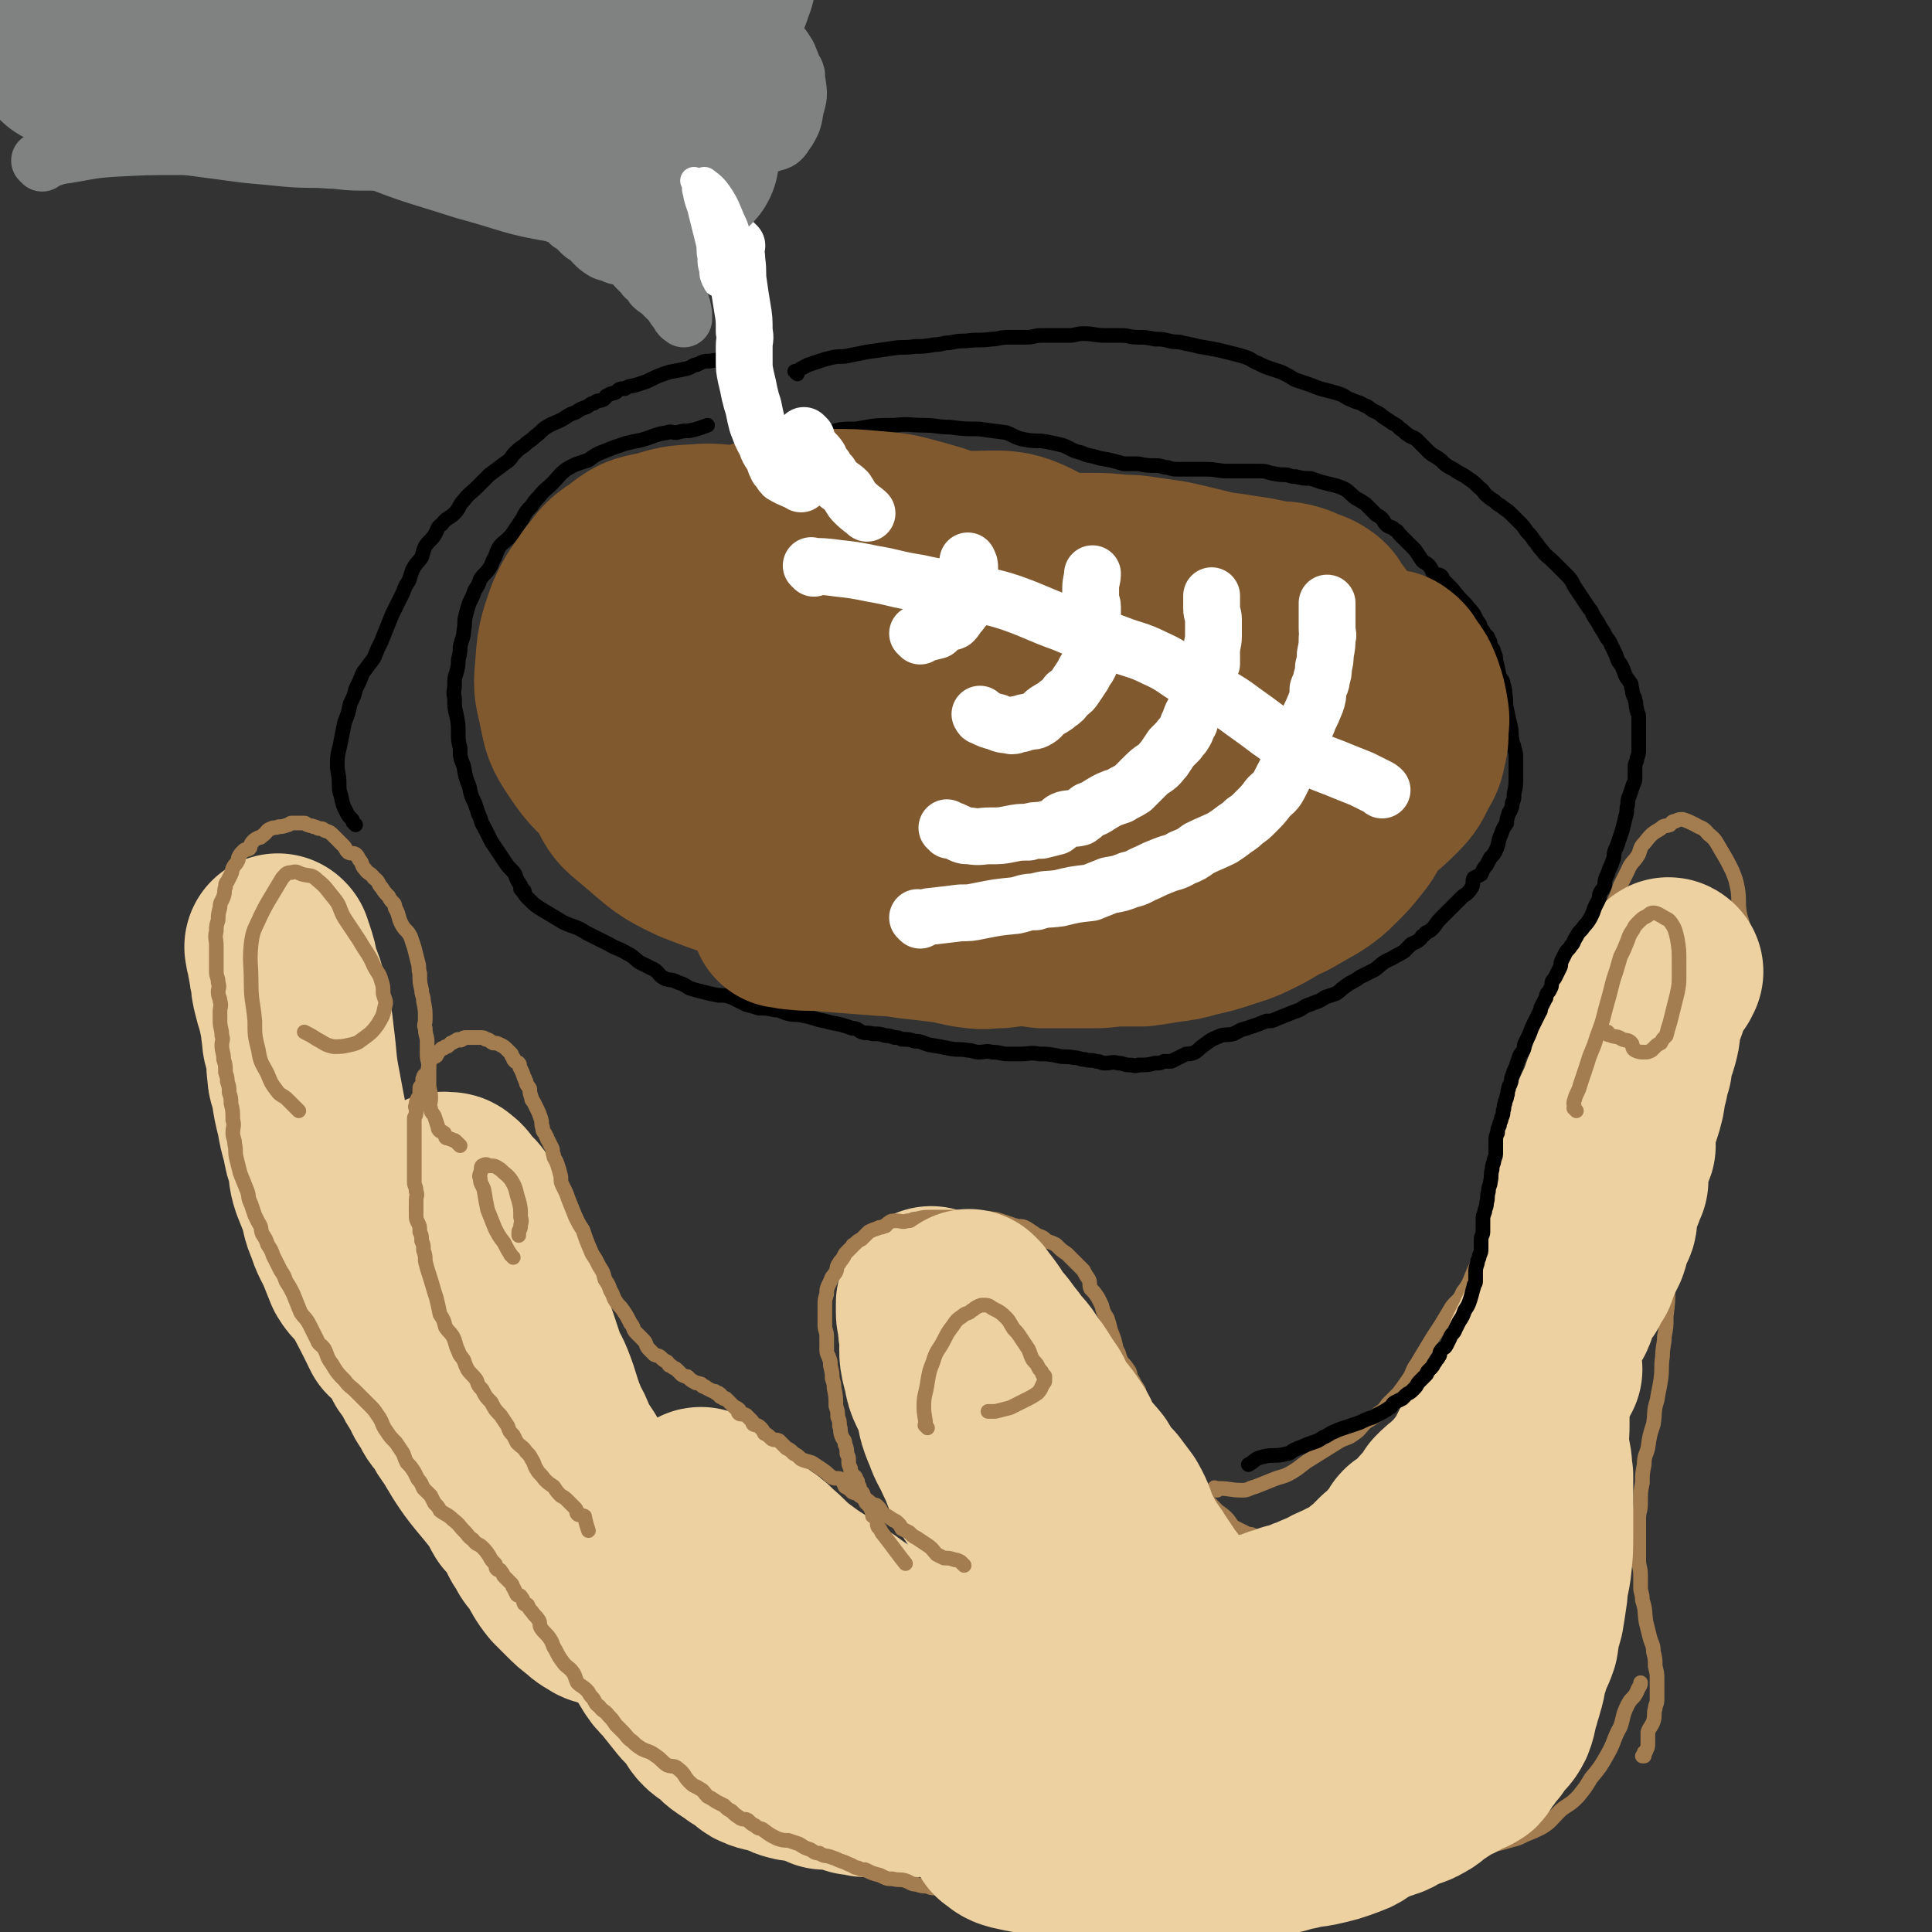
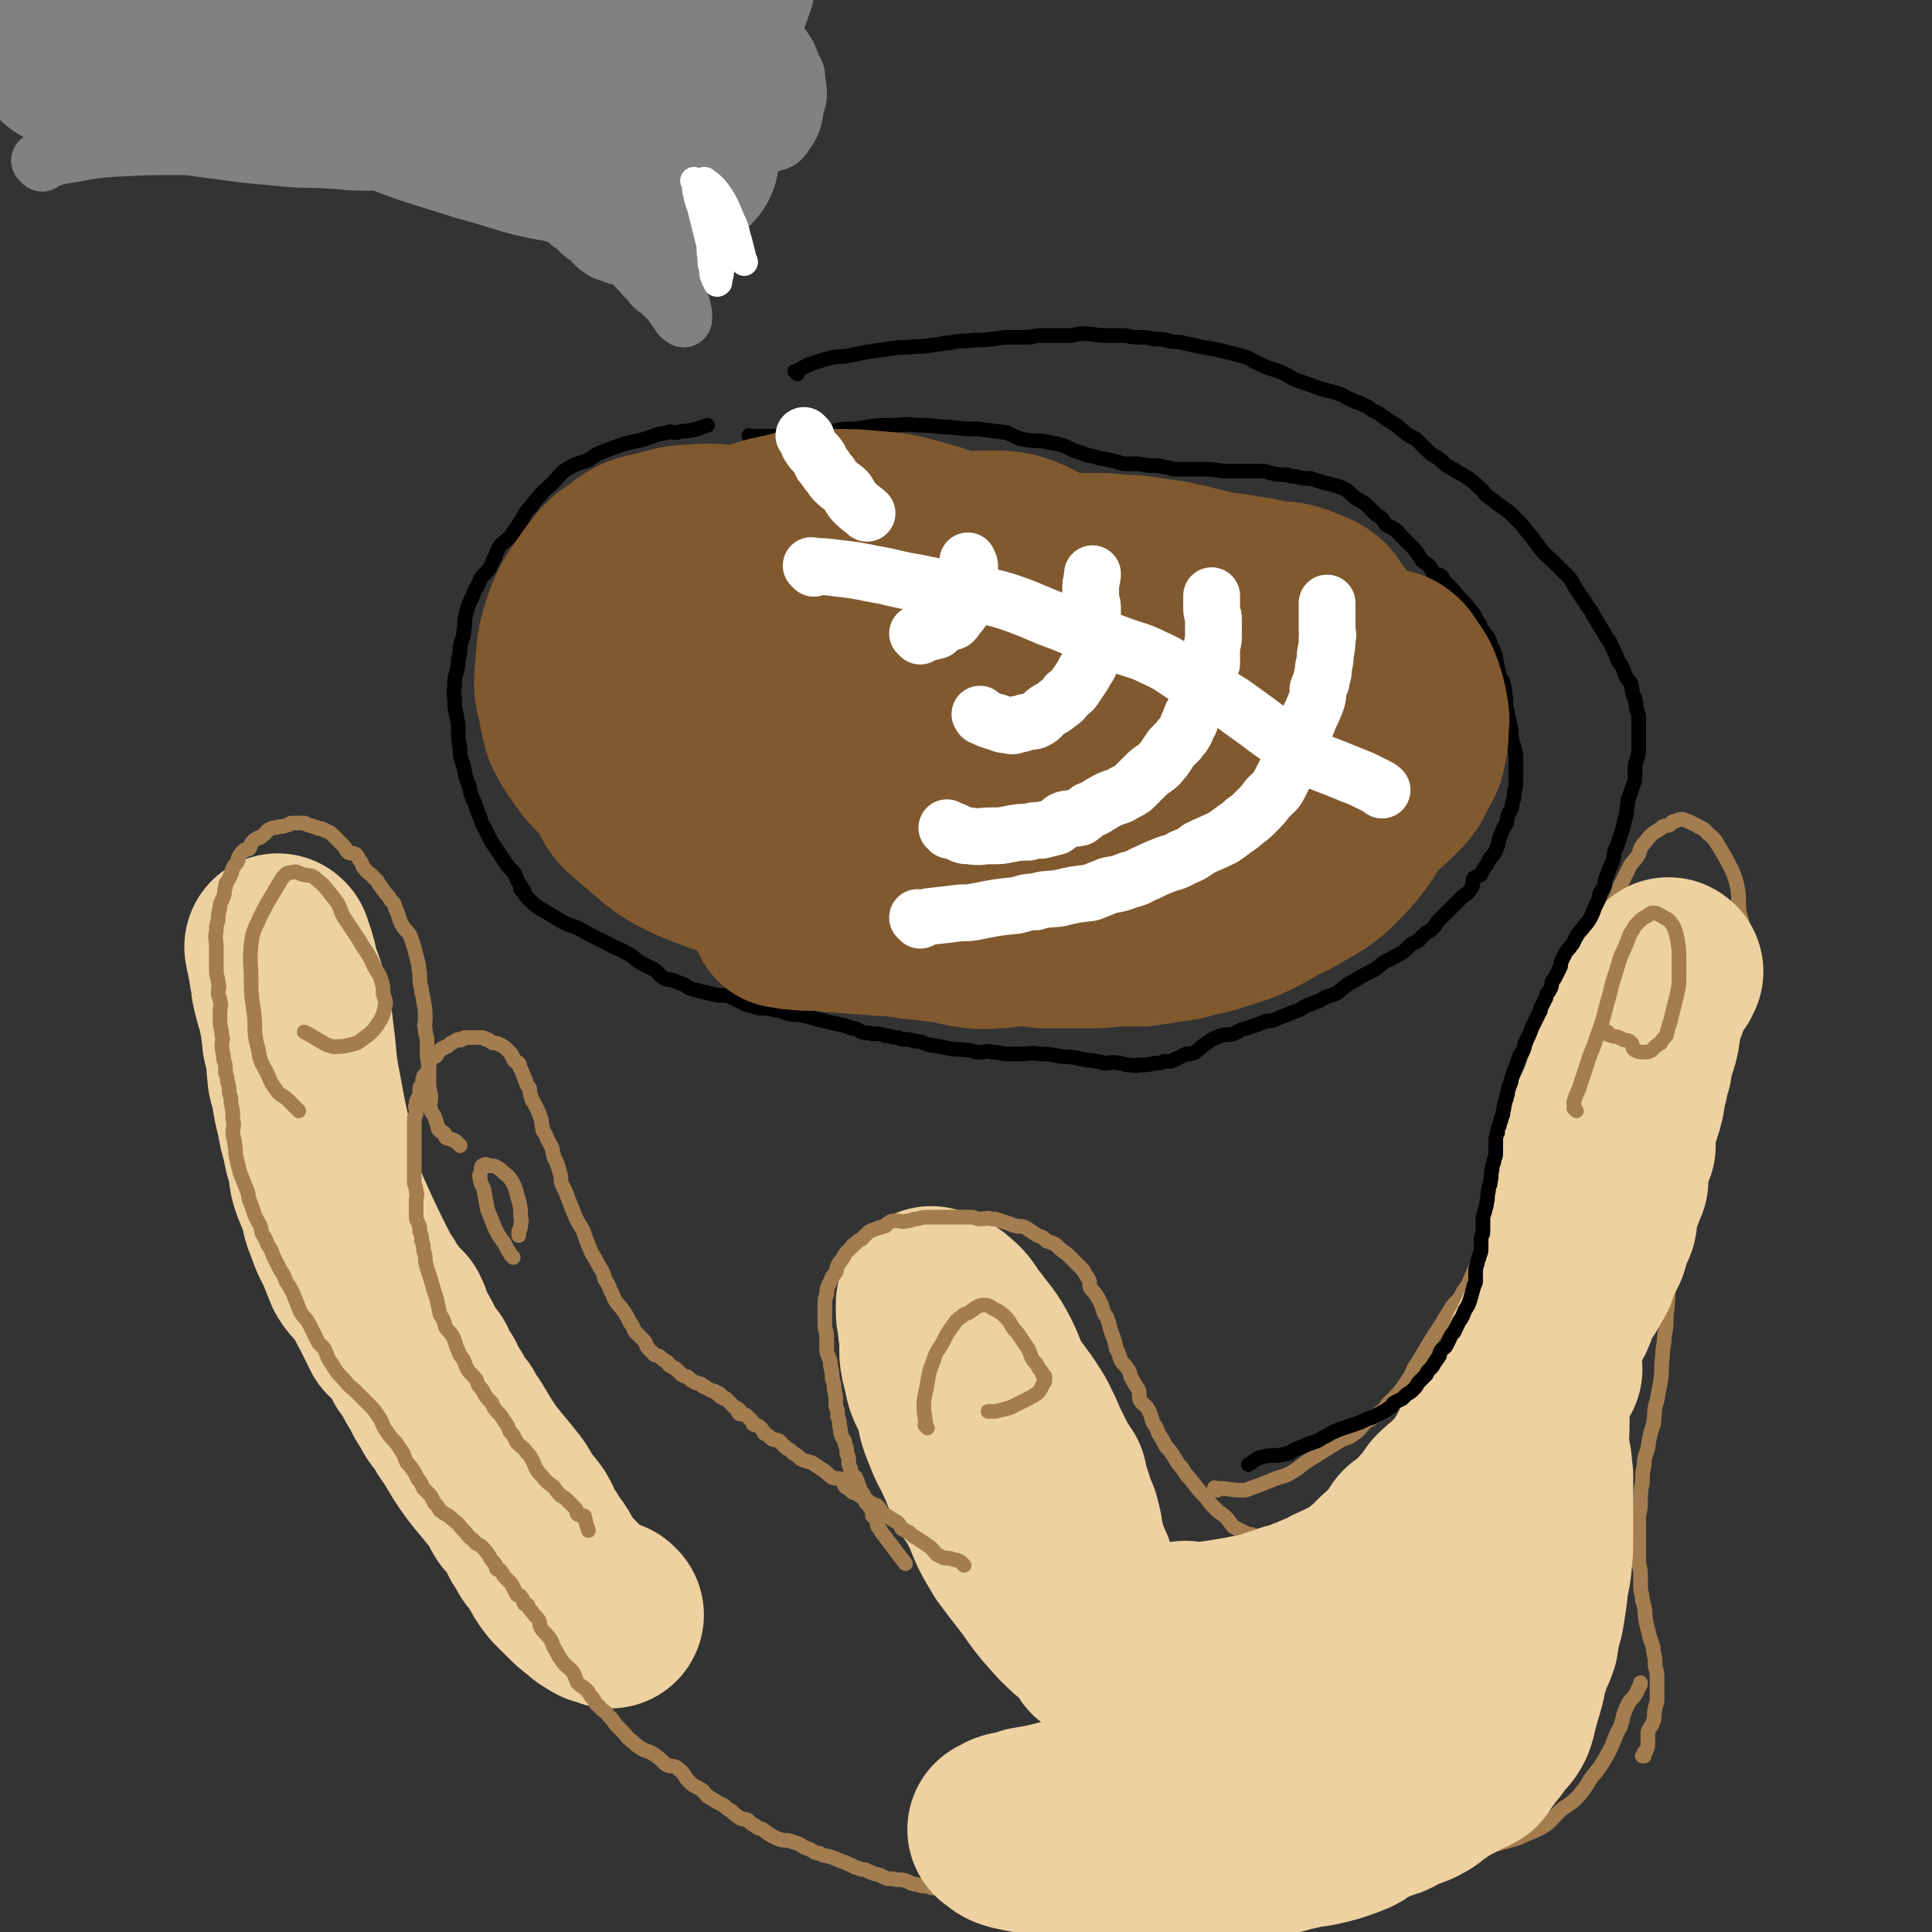
<svg xmlns="http://www.w3.org/2000/svg" viewBox="0 0 1054 1054" version="1.1">
  <rect x="0" y="0" width="1054" height="1054" fill="#333333" stroke="none" />
  <g fill="none" stroke="#EED1A0" stroke-width="102" stroke-linecap="round" stroke-linejoin="round">
    <path d="M602,900c-1,-1 -1,-1 -1,-1 -1,-1 0,-1 0,-1 -9,-9 -10,-8 -19,-17 -9,-10 -9,-10 -16,-20 -7,-9 -7,-9 -13,-17 -6,-10 -6,-10 -10,-20 -5,-10 -5,-10 -8,-19 -3,-9 -2,-10 -5,-18 -2,-6 -2,-6 -4,-11 -2,-5 -2,-5 -3,-9 -1,-5 0,-6 0,-10 0,-3 0,-3 -1,-5 -1,-2 -2,-2 -1,-5 0,-2 1,-2 2,-4 0,-1 -1,-1 -1,-1 0,-1 0,-1 0,-1 0,-1 0,-1 0,-1 1,0 1,0 2,0 0,0 0,0 0,0 6,6 7,5 12,13 6,13 5,14 10,27 4,10 4,10 8,19 5,12 4,13 9,24 4,10 4,10 9,20 3,6 3,6 5,12 3,4 3,4 5,9 2,4 1,4 3,8 1,3 0,3 2,6 2,3 3,3 5,7 1,2 0,2 1,4 2,3 2,3 4,5 0,2 1,1 2,3 0,1 0,1 0,1 1,1 0,1 0,1 0,0 1,0 2,0 0,0 0,0 0,0 -5,-6 -5,-5 -10,-11 -5,-7 -4,-8 -9,-15 -9,-11 -9,-11 -18,-22 -6,-7 -7,-7 -12,-15 -5,-6 -4,-7 -8,-13 -4,-7 -5,-6 -9,-13 -4,-8 -3,-8 -7,-16 -3,-7 -4,-7 -6,-13 -4,-9 -3,-9 -5,-17 -3,-8 -5,-8 -6,-16 -3,-10 -2,-10 -2,-19 -1,-4 -1,-4 -1,-8 0,-3 -1,-2 -1,-5 0,-2 0,-2 0,-3 0,-1 0,-2 0,-2 0,-1 1,-1 1,-1 0,-1 0,-1 0,-1 4,2 6,1 10,5 5,4 4,5 9,11 5,7 6,7 10,14 5,9 4,10 9,19 6,9 7,9 13,19 3,6 3,6 6,13 3,6 3,6 6,12 2,3 2,3 4,6 1,5 1,5 3,11 1,3 1,3 2,7 1,3 2,2 2,5 2,5 1,5 2,9 1,4 1,4 2,8 1,3 1,2 2,5 1,3 2,3 2,6 2,4 1,4 2,7 2,4 3,4 4,8 1,3 0,3 1,6 2,4 2,4 3,7 3,5 3,5 6,9 4,5 5,5 9,10 3,4 2,4 5,8 4,4 4,4 8,7 3,2 3,2 5,4 4,3 3,4 6,7 3,2 3,1 6,3 3,1 3,1 5,2 2,2 2,2 4,4 1,0 1,1 3,2 1,1 1,1 3,2 " />
-     <path d="M618,942c-1,-1 -1,-1 -1,-1 -1,-1 0,0 0,0 0,0 0,0 0,0 0,0 0,-1 0,0 -2,0 -2,0 -3,1 -3,1 -3,2 -5,2 -3,1 -3,1 -5,1 -2,1 -2,1 -4,1 -2,0 -2,1 -4,1 -2,0 -2,0 -4,0 -3,0 -3,0 -5,0 -4,0 -4,0 -7,0 -3,0 -3,0 -5,0 -3,0 -3,0 -5,-1 -4,-1 -4,-2 -8,-2 -4,-1 -4,-1 -7,-2 -3,0 -3,-1 -7,-2 -3,-1 -3,0 -7,-1 -2,-1 -2,-2 -5,-3 -3,-1 -3,-1 -6,-2 -3,-1 -3,0 -6,-2 -2,0 -2,-1 -5,-2 -5,-1 -5,-1 -10,-3 -4,-1 -4,-2 -8,-3 -3,-1 -3,0 -6,-1 -4,-2 -4,-3 -7,-4 -4,-1 -4,0 -8,-1 -3,-2 -3,-2 -6,-3 -5,-2 -5,-3 -10,-4 -7,-2 -7,-2 -14,-4 -4,-1 -4,-1 -8,-1 -4,-1 -4,-1 -8,-2 -4,-1 -3,-2 -7,-2 -4,-2 -4,-1 -7,-3 -4,-1 -4,-1 -7,-2 -4,-2 -4,-2 -8,-4 -3,-2 -3,-2 -7,-3 -6,-3 -6,-2 -12,-5 -4,-2 -4,-2 -8,-4 -4,-2 -4,-2 -7,-5 -4,-3 -4,-3 -7,-6 -3,-2 -4,-1 -6,-4 -5,-4 -5,-4 -8,-8 -3,-3 -2,-4 -4,-7 -4,-4 -4,-4 -7,-8 -5,-5 -4,-5 -9,-9 -4,-4 -4,-3 -8,-5 -4,-4 -3,-4 -6,-7 -3,-4 -4,-3 -6,-6 -3,-4 -2,-5 -5,-9 -4,-6 -4,-5 -8,-11 -3,-5 -3,-5 -5,-10 -3,-6 -3,-6 -5,-11 -3,-6 -3,-6 -5,-11 -3,-4 -3,-4 -5,-8 -3,-7 -3,-7 -6,-14 -4,-7 -4,-6 -7,-13 -2,-6 -1,-6 -3,-11 -3,-6 -4,-5 -6,-11 -2,-5 -1,-5 -3,-10 -1,-5 -2,-5 -3,-9 -2,-5 -1,-5 -3,-10 -1,-4 -1,-4 -1,-7 -1,-4 -1,-4 -1,-8 -1,-3 0,-3 -1,-5 0,-3 -1,-3 -1,-5 -1,-2 0,-2 0,-4 0,-1 0,-1 0,-1 0,0 0,0 0,0 0,-1 0,-1 0,-1 0,-1 0,0 1,0 2,0 2,-1 4,1 3,2 2,3 5,6 3,3 3,2 5,6 4,5 3,6 7,11 2,5 3,4 6,10 3,6 2,7 5,14 2,7 1,7 3,14 2,6 2,6 4,13 2,5 2,4 4,10 2,6 2,6 4,12 2,6 3,6 5,11 4,10 3,10 7,20 2,6 3,5 5,11 3,6 3,6 7,12 3,6 3,6 6,12 3,5 3,5 6,11 2,5 2,5 4,10 3,5 3,4 6,10 1,3 0,3 2,7 1,3 1,3 2,5 1,2 0,2 1,4 1,1 1,1 2,3 1,0 1,0 2,2 0,0 0,0 0,0 0,1 0,1 0,2 0,0 0,0 0,0 -1,-1 -1,-1 -2,-2 -10,-9 -11,-9 -20,-18 -6,-7 -6,-7 -11,-14 -5,-7 -5,-7 -9,-13 -6,-9 -6,-9 -10,-18 -5,-9 -4,-10 -7,-19 -3,-6 -3,-6 -5,-12 -3,-7 -3,-7 -6,-14 -2,-5 -2,-5 -4,-9 -2,-6 -3,-6 -5,-11 -2,-5 -1,-5 -2,-9 -1,-2 -1,-2 -2,-4 -1,-1 -1,-1 -1,-1 -1,-1 -1,-3 0,-2 1,0 2,0 3,2 3,3 3,4 5,7 3,5 2,5 5,11 2,3 2,3 4,7 2,5 2,5 4,10 3,5 3,5 6,11 2,6 1,6 3,12 2,6 2,6 4,13 2,5 1,5 4,11 3,6 4,5 8,12 3,4 2,5 6,10 4,7 4,7 8,14 3,5 4,5 7,10 3,5 2,6 5,11 4,6 4,5 8,11 2,4 2,4 5,9 3,5 3,5 7,10 4,7 3,8 7,15 3,5 3,5 7,9 4,5 4,5 8,10 3,4 4,4 7,8 3,3 2,4 5,7 2,2 3,2 6,4 2,2 2,3 5,5 3,2 3,2 6,4 2,2 3,1 6,3 2,1 1,3 4,4 4,2 5,1 10,3 4,1 4,2 8,3 3,1 4,0 7,1 3,0 3,0 7,2 2,0 2,1 4,2 3,0 3,0 5,0 3,1 3,1 5,1 3,1 3,1 6,2 3,0 3,0 6,1 4,0 4,0 8,0 5,0 5,1 10,1 4,0 4,-1 8,-1 3,0 3,0 7,0 3,0 3,0 6,-1 3,-1 3,-1 5,-2 2,-1 2,-1 4,-2 2,-1 2,-1 3,-1 3,-2 3,-1 6,-2 1,-2 1,-2 2,-3 1,-2 1,-2 3,-2 2,-2 2,-3 4,-4 2,-2 2,-1 4,-2 1,-2 1,-2 3,-3 1,-1 1,0 2,-1 0,-1 0,-1 1,-2 0,-1 0,-1 0,-1 0,-1 1,-1 1,-2 1,-2 1,-2 1,-3 0,-3 1,-3 0,-6 -1,-3 -2,-3 -5,-5 -3,-3 -3,-3 -6,-5 -4,-3 -4,-3 -8,-5 -5,-2 -5,-2 -9,-4 -10,-4 -10,-4 -19,-9 -7,-3 -7,-3 -14,-7 -6,-4 -6,-4 -13,-9 -6,-5 -6,-5 -12,-9 -8,-6 -9,-6 -17,-12 -8,-5 -8,-5 -16,-11 -6,-5 -5,-5 -11,-10 -4,-4 -4,-4 -9,-7 -4,-4 -4,-3 -8,-6 -4,-4 -3,-5 -7,-8 -2,-2 -3,-1 -5,-3 -3,-2 -2,-2 -4,-4 -1,-1 -1,-1 -3,-2 -1,0 -1,-1 -1,-1 -1,-1 -1,0 -1,0 " />
    <path d="M333,881c-1,-1 -1,-1 -1,-1 -2,-1 -3,0 -5,-1 -3,-2 -4,-2 -7,-5 -4,-3 -4,-3 -8,-7 -3,-3 -3,-3 -6,-6 -4,-5 -4,-6 -7,-11 -3,-5 -4,-4 -6,-9 -4,-5 -3,-6 -6,-11 -3,-4 -3,-4 -6,-7 -3,-5 -2,-5 -6,-10 -4,-5 -4,-5 -9,-11 -4,-5 -4,-5 -8,-11 -3,-5 -3,-5 -6,-10 -3,-4 -3,-4 -5,-8 -3,-4 -4,-4 -6,-9 -3,-4 -3,-4 -5,-9 -3,-4 -3,-4 -5,-9 -2,-3 -2,-2 -4,-5 -2,-4 -2,-4 -4,-8 -3,-5 -3,-5 -5,-10 -1,-3 -1,-3 -2,-5 -4,-4 -4,-4 -7,-8 -4,-5 -3,-5 -6,-9 -4,-5 -5,-4 -8,-9 -2,-5 -2,-5 -4,-10 -3,-7 -4,-7 -6,-14 -3,-6 -2,-7 -4,-13 -2,-5 -2,-5 -4,-10 -2,-6 -1,-6 -2,-12 -2,-5 -2,-5 -3,-11 -2,-7 -2,-7 -3,-13 -2,-8 -2,-8 -3,-15 -1,-5 -2,-5 -2,-9 -1,-6 0,-6 -1,-11 -1,-5 -2,-5 -2,-10 -1,-4 0,-4 -1,-7 -1,-5 -1,-5 -2,-9 -1,-3 -1,-3 -2,-7 -1,-4 -1,-4 -1,-8 -1,-2 -1,-3 -1,-5 0,-2 -1,-2 -1,-5 0,-1 0,-1 0,-1 0,-2 -1,-2 -1,-3 0,-1 0,-1 0,-1 0,-1 0,-1 0,-1 0,0 0,0 0,0 0,0 -1,-1 0,0 0,0 0,1 1,3 2,6 2,6 3,12 3,7 3,7 5,15 2,9 2,9 3,18 2,15 1,15 4,30 3,16 3,17 7,33 4,17 2,18 9,34 14,32 22,44 31,63 " />
  </g>
  <g fill="none" stroke="#A37D4F" stroke-width="8" stroke-linecap="round" stroke-linejoin="round">
    <path d="M704,845c-1,-1 -1,-1 -1,-1 -1,-1 0,0 0,0 0,0 0,0 0,0 0,0 0,0 0,0 -3,-1 -3,-1 -5,-1 -1,0 -1,-1 -2,-1 -2,-1 -3,0 -5,-1 -2,-1 -2,-1 -4,-2 -1,-1 -1,-1 -3,-1 -1,-1 -1,-1 -3,-1 -2,-1 -2,-1 -4,-2 -2,-1 -2,-1 -4,-2 -2,-2 -2,-3 -4,-5 -3,-3 -3,-2 -6,-5 -3,-3 -3,-3 -5,-6 -4,-4 -4,-4 -7,-8 -3,-4 -4,-4 -6,-8 -3,-3 -3,-4 -5,-7 -2,-3 -2,-3 -4,-5 -2,-4 -2,-4 -4,-7 -1,-3 -1,-3 -3,-6 -1,-3 -1,-4 -2,-6 -2,-4 -3,-3 -5,-6 -1,-3 0,-4 -1,-6 -2,-3 -2,-3 -3,-5 -2,-3 -1,-3 -2,-5 -2,-3 -2,-3 -4,-5 -2,-4 -1,-4 -3,-7 -1,-5 -1,-5 -3,-10 -1,-4 -1,-4 -2,-7 -2,-3 -2,-3 -3,-7 -1,-2 -1,-2 -2,-4 -2,-3 -2,-3 -4,-5 -1,-2 0,-3 -1,-5 -2,-3 -2,-3 -3,-5 -2,-2 -2,-2 -4,-4 -2,-2 -2,-2 -5,-5 -3,-2 -3,-2 -6,-5 -2,-1 -2,-1 -5,-2 -2,-2 -2,-2 -5,-3 -3,-2 -3,-2 -6,-4 -2,-1 -2,-1 -5,-1 -2,-1 -2,0 -3,-1 -3,-1 -3,-1 -6,-2 -3,-1 -3,-1 -5,-1 -3,-1 -3,0 -6,0 -3,0 -3,-1 -5,-1 -4,0 -4,0 -8,0 -4,0 -4,0 -7,0 -3,0 -3,0 -6,0 -5,0 -5,0 -9,1 -3,0 -2,1 -5,1 -3,1 -3,0 -6,0 -2,0 -3,0 -4,1 -2,1 -1,2 -3,2 -1,1 -2,0 -3,1 -3,1 -3,1 -5,2 -2,2 -2,2 -4,4 -2,1 -2,1 -4,3 -1,0 -1,1 -1,1 -2,2 -2,2 -3,3 -2,2 -1,2 -2,3 -1,2 -2,2 -2,3 -2,2 -1,3 -2,5 -2,3 -2,2 -3,5 -2,4 -2,4 -2,7 -1,3 -1,3 -1,6 0,3 0,3 0,5 0,3 0,3 0,6 0,3 1,3 1,6 0,3 0,3 0,6 0,3 0,3 1,5 1,3 1,2 1,5 1,4 1,4 1,7 1,3 1,3 1,5 1,5 1,5 1,10 1,3 1,3 1,6 1,2 1,2 1,5 1,2 0,2 1,5 1,3 2,2 2,5 1,2 1,3 1,5 1,2 1,2 1,4 0,2 0,2 1,4 0,1 0,2 1,3 1,2 2,1 2,3 1,1 1,1 1,3 1,1 1,1 1,3 1,1 2,1 2,3 1,1 1,1 1,3 1,1 0,1 1,1 1,2 2,2 2,3 1,2 1,2 1,4 1,1 2,0 2,1 1,2 0,3 1,5 1,1 1,1 2,3 7,9 9,12 13,17 " />
    <path d="M526,854c-1,-1 -1,-1 -1,-1 -1,-1 -1,-1 -1,-1 -2,-1 -2,-1 -3,-1 -3,-1 -3,-1 -6,-1 -2,-1 -2,-1 -4,-2 -2,-2 -2,-3 -5,-5 -3,-2 -3,-2 -6,-4 -2,-1 -2,-1 -4,-3 -2,-1 -2,-1 -4,-2 -1,-2 -1,-2 -2,-3 -2,-2 -2,-1 -3,-2 -3,-2 -3,-2 -5,-3 -2,-2 -1,-2 -3,-4 -1,-1 -1,-1 -2,-1 -2,-1 -2,-1 -3,-2 -3,-2 -3,-2 -5,-3 -2,-2 -2,-1 -4,-2 -2,-2 -2,-2 -4,-3 -1,-2 -1,-3 -2,-4 -2,-1 -3,0 -5,-1 -3,-2 -2,-2 -5,-4 -3,-2 -3,-2 -6,-4 -3,-1 -4,-1 -6,-2 -2,-2 -2,-2 -4,-3 -2,-2 -2,-2 -4,-3 -2,-2 -2,-2 -4,-4 -2,-1 -2,0 -4,-1 -2,-2 -2,-2 -4,-3 -1,-2 -1,-2 -2,-3 -2,-2 -2,-1 -4,-2 -1,-1 0,-1 -1,-2 -2,-2 -2,-2 -3,-3 -2,-1 -3,0 -4,-1 -1,-1 1,-2 0,-2 -1,-1 -1,-1 -2,-1 -1,-1 -1,-1 -1,-1 -1,-1 -1,-1 -1,-1 -1,-1 -1,-1 -1,-1 -1,-1 -1,-1 -1,-1 -1,-1 -1,-1 -1,-1 -1,0 -1,0 -1,0 -1,0 0,-1 -1,-1 -1,0 -1,0 -1,0 0,0 0,-1 0,-1 0,-1 -1,0 -1,0 0,0 0,-1 0,-1 0,0 -1,0 -1,0 -1,0 -1,-1 -1,-1 0,0 -1,0 -1,0 -2,-1 -2,-1 -4,-2 0,-1 -1,0 -2,-1 -1,-1 0,-1 -1,-1 -2,-1 -2,0 -3,-1 -2,-1 -2,-1 -4,-3 -1,0 -1,0 -3,-1 -1,-1 -1,-1 -3,-3 -1,-1 -1,0 -3,-2 -1,0 -1,0 -2,-2 -2,-1 -2,-1 -3,-2 -2,-2 -2,-1 -4,-2 -2,-2 -2,-2 -3,-3 -2,-2 -1,-3 -3,-5 -2,-2 -2,-2 -4,-4 -2,-2 -1,-3 -3,-5 -2,-4 -2,-4 -4,-7 -2,-3 -2,-2 -4,-5 -2,-3 -1,-3 -3,-6 -1,-3 -1,-3 -3,-6 -1,-4 -1,-4 -3,-7 -2,-4 -2,-4 -4,-7 -3,-7 -3,-7 -5,-13 -2,-3 -2,-3 -4,-7 -2,-5 -2,-5 -4,-10 -1,-3 -1,-3 -3,-7 -1,-2 -1,-2 -1,-5 -1,-4 -1,-4 -2,-7 -1,-3 -2,-3 -2,-5 -1,-2 0,-2 -1,-4 -1,-2 -1,-2 -2,-4 -1,-1 0,-1 -1,-2 -1,-3 -2,-2 -2,-5 -1,-2 0,-2 -1,-5 -1,-3 -1,-3 -2,-5 -1,-2 -1,-2 -2,-4 -1,-1 -1,-1 -1,-2 -1,-3 -1,-3 -1,-5 -1,-2 -2,-2 -2,-4 -1,-1 0,-1 -1,-2 -1,-3 -1,-3 -2,-5 -1,-1 0,-2 -1,-3 -1,-1 -1,0 -2,-1 -1,-1 -1,-1 -1,-2 -1,-1 -1,-1 -1,-2 -1,-1 -1,-1 -2,-2 -2,-2 -2,-2 -4,-3 -2,-1 -2,-1 -4,-1 -2,-1 -2,-2 -4,-2 -1,-1 -1,-1 -3,-1 -1,0 -1,0 -2,0 -1,0 -1,0 -2,0 -1,0 -1,0 -2,0 -1,0 -2,0 -2,0 -2,0 -1,1 -2,1 -1,1 -1,0 -2,0 -1,0 -1,1 -2,1 -1,1 -2,1 -2,1 -1,1 -1,1 -1,1 -1,1 -1,1 -2,1 -1,1 -1,1 -2,1 -2,2 -2,2 -3,4 -1,1 -2,0 -2,1 -2,2 -2,3 -2,5 -1,1 0,1 -1,3 -1,2 -2,1 -2,3 -1,1 0,1 0,3 0,1 -1,1 -1,1 -1,1 -1,1 -1,2 0,1 0,1 0,2 0,2 0,2 -1,3 -1,2 -1,2 -1,4 -1,1 0,1 0,2 0,1 0,1 0,2 0,2 -1,2 -1,3 0,2 0,2 0,4 0,1 0,1 0,3 0,1 0,1 0,3 0,1 0,1 0,2 0,2 0,2 0,3 0,3 0,3 0,5 0,2 0,2 0,4 0,3 0,3 0,6 0,2 0,2 0,5 0,2 1,2 1,5 1,2 0,2 0,5 0,2 0,2 0,4 0,2 0,2 0,4 0,2 0,2 1,4 1,2 1,2 1,5 1,2 1,2 1,5 1,2 1,2 1,5 1,3 1,3 1,6 1,4 1,4 2,7 2,6 2,7 4,13 1,4 1,4 2,9 2,3 2,3 3,7 2,3 2,2 4,5 2,4 1,4 3,8 1,3 1,2 3,5 1,3 1,3 2,5 2,3 3,3 5,6 1,3 1,3 3,5 2,4 2,4 5,7 2,4 2,4 5,7 2,3 2,3 4,6 1,3 1,3 3,5 1,2 1,2 2,4 3,3 3,2 5,5 2,2 2,2 3,4 2,3 1,3 3,6 1,2 2,2 4,5 2,2 2,2 5,4 2,3 2,3 4,5 2,1 2,1 4,3 2,2 2,2 4,4 1,1 0,2 1,3 1,1 2,0 3,1 1,0 1,0 1,1 1,4 1,4 2,7 " />
    <path d="M251,625c-1,-1 -1,-1 -1,-1 -1,-1 -1,-1 -1,-1 -1,-1 -1,-1 -2,-1 -1,-1 -1,0 -2,-1 -1,0 -2,0 -2,-1 -1,-1 0,-2 -1,-2 -1,-1 -2,-1 -2,-1 -1,-1 -1,-1 -1,-2 -1,-3 -1,-3 -2,-6 -1,-2 -2,-2 -2,-4 -1,-3 0,-3 0,-6 0,-4 -1,-4 -1,-8 0,-4 0,-4 0,-8 0,-4 -1,-4 -1,-8 0,-3 0,-3 0,-7 0,-3 -1,-3 -1,-7 -1,-2 0,-2 0,-5 0,-5 0,-5 -1,-10 0,-3 -1,-3 -1,-6 -1,-4 -1,-4 -1,-9 -1,-3 0,-3 -1,-6 -1,-4 -1,-4 -2,-8 -1,-3 -1,-3 -2,-6 -2,-4 -3,-3 -5,-7 -2,-4 -1,-4 -3,-8 -1,-1 0,-1 -1,-3 -2,-2 -2,-2 -3,-4 -2,-2 -2,-2 -4,-5 -2,-2 -1,-3 -4,-5 -2,-3 -3,-2 -5,-5 -2,-2 -1,-3 -3,-5 -1,-2 -1,-2 -2,-3 -2,-1 -2,0 -4,-1 -2,-2 -1,-2 -3,-4 -1,-1 -1,-1 -2,-2 -2,-2 -2,-2 -3,-3 -2,-2 -2,-2 -5,-3 -1,-1 -1,-1 -3,-1 -1,0 -1,-1 -3,-1 -1,-1 -1,0 -3,-1 -1,0 -1,-1 -2,-1 -1,0 -2,0 -3,0 -1,0 -1,0 -1,0 -2,0 -2,0 -3,0 -1,0 -1,1 -2,1 -3,1 -3,1 -5,1 -2,1 -2,0 -4,1 -3,1 -2,2 -5,4 -1,1 -1,1 -2,1 -2,1 -2,1 -3,2 -2,2 -1,3 -2,4 -2,1 -2,0 -3,1 -2,2 -2,2 -3,4 0,1 0,1 0,1 -1,2 -1,2 -2,3 -2,3 -1,3 -2,5 -1,2 -1,2 -2,4 -1,1 -1,1 -1,3 -1,2 0,2 -1,5 -1,3 -2,3 -2,6 -1,4 -1,4 -1,7 -1,3 -1,3 -1,6 -1,4 0,4 0,8 0,4 0,4 0,7 0,4 0,4 0,7 0,3 1,3 1,6 1,3 0,3 0,5 0,3 1,3 1,5 1,3 0,3 0,6 0,3 0,3 0,5 0,4 1,4 1,8 1,2 0,3 0,5 0,4 1,4 1,8 1,3 1,3 1,7 1,3 1,3 1,5 1,3 1,3 1,6 1,3 1,3 1,6 1,4 1,4 1,9 1,3 0,4 0,7 0,3 1,3 1,6 1,4 0,4 1,8 1,4 1,4 2,8 2,5 2,5 4,10 1,3 0,3 2,7 1,3 1,3 2,6 1,2 1,2 2,4 2,3 1,3 2,6 2,3 2,3 3,6 2,3 2,3 3,6 2,4 2,4 4,8 2,3 2,3 3,6 2,3 2,3 4,7 2,5 2,5 4,10 2,3 3,3 5,7 2,4 2,4 4,8 1,3 2,2 4,5 2,4 1,4 4,8 3,5 3,5 7,9 3,4 3,3 6,6 4,4 4,4 7,7 3,3 3,3 5,6 3,4 2,5 5,9 2,3 2,3 5,6 2,3 2,3 4,6 1,3 1,3 2,5 2,2 2,2 4,5 1,2 1,2 2,4 2,2 2,3 3,5 2,2 2,2 4,4 1,2 1,2 2,4 2,2 2,2 3,4 4,3 4,2 7,5 4,3 3,3 6,6 3,3 2,3 5,5 2,3 3,2 5,4 2,2 2,2 4,5 1,2 1,2 3,4 1,1 0,2 1,3 1,1 2,0 2,1 2,2 1,2 2,3 2,2 2,2 4,4 1,1 0,1 1,2 1,2 1,2 2,4 1,1 2,0 2,1 2,2 1,2 2,4 1,1 2,0 2,1 1,2 1,2 2,3 2,3 2,2 4,5 1,2 0,2 1,4 2,3 3,3 5,6 2,3 1,3 3,6 2,4 2,4 5,8 2,2 3,2 5,5 1,2 1,3 2,5 2,2 3,2 5,4 2,2 1,2 3,4 2,2 1,3 4,5 2,3 3,2 5,5 2,2 2,2 4,5 2,2 2,2 4,4 2,2 2,3 5,5 2,2 2,2 5,4 4,2 4,1 8,4 3,2 3,3 6,5 3,1 4,0 6,2 4,3 3,4 6,7 3,3 3,2 6,4 2,1 2,2 4,4 2,1 2,1 5,3 2,1 2,1 4,2 2,2 2,2 4,3 2,2 2,2 5,4 2,1 2,0 4,1 2,2 2,2 4,3 2,2 2,1 4,2 4,3 4,3 8,5 3,1 3,1 6,1 3,1 3,1 6,2 3,2 3,2 6,3 2,1 2,2 5,2 3,2 3,1 6,2 3,1 3,1 5,2 3,1 3,1 5,2 3,1 3,2 5,2 2,1 2,1 4,1 4,2 4,2 8,3 4,2 4,2 7,2 4,1 4,0 7,1 3,1 3,2 6,2 3,1 3,1 6,1 2,1 2,1 4,1 2,0 2,0 5,0 3,0 3,0 6,1 1,1 1,1 3,2 2,0 2,-1 4,-1 2,0 2,1 4,1 4,1 4,0 8,1 2,1 2,2 4,3 2,0 2,0 5,0 3,1 3,1 5,1 2,1 2,0 4,0 2,0 2,1 4,1 3,0 3,0 5,0 2,0 2,0 4,0 2,0 2,0 4,-1 2,-1 2,-1 5,-1 2,-1 2,0 4,0 2,0 2,-1 4,-1 2,-1 2,-1 5,-1 4,-1 4,0 8,-1 5,-1 5,-1 9,-2 3,-1 3,0 5,-1 3,-1 3,-2 6,-2 3,-1 3,0 6,-1 3,-1 3,-1 6,-2 3,-1 2,-1 5,-2 2,-1 2,-1 5,-2 2,-1 2,-2 5,-2 3,-1 3,-1 6,-2 5,-2 5,-3 11,-5 3,-1 3,0 7,-1 2,-1 2,-1 4,-2 2,-1 2,-2 5,-2 3,-1 3,0 6,-1 1,-1 0,-2 2,-2 1,-1 2,-1 4,-1 2,-1 2,-2 4,-2 1,-1 1,0 3,-1 2,-1 1,-1 3,-2 1,-1 2,-1 3,-2 4,-6 2,-7 6,-12 3,-4 4,-3 8,-5 " />
    <path d="M664,813c-1,-1 -1,-1 -1,-1 -1,-1 0,0 0,0 0,0 0,0 0,0 1,0 1,0 2,0 6,0 6,1 13,1 3,0 3,-1 7,-2 5,-2 5,-2 10,-4 5,-2 5,-1 10,-4 5,-3 5,-4 10,-7 8,-5 8,-5 16,-10 4,-2 4,-1 8,-4 3,-2 3,-3 6,-6 3,-2 4,-2 7,-5 3,-2 3,-2 5,-5 3,-3 3,-3 6,-6 3,-4 3,-4 5,-7 3,-4 2,-5 5,-9 3,-5 3,-5 6,-10 3,-5 3,-5 7,-11 3,-5 3,-5 6,-10 3,-4 4,-3 6,-8 3,-4 3,-4 5,-9 2,-5 2,-4 4,-9 3,-7 2,-7 5,-14 2,-4 2,-4 4,-8 2,-5 0,-6 2,-11 2,-4 3,-4 5,-9 1,-4 0,-4 2,-9 1,-5 2,-5 4,-9 2,-4 1,-5 3,-9 2,-6 2,-6 4,-13 2,-6 1,-6 3,-12 1,-5 2,-5 4,-10 2,-6 1,-7 4,-12 3,-8 4,-8 7,-15 4,-7 5,-7 8,-15 3,-7 1,-7 4,-15 2,-6 2,-6 5,-12 2,-5 2,-5 4,-10 2,-5 2,-5 4,-9 3,-6 3,-6 5,-12 2,-4 2,-4 4,-8 2,-5 3,-4 6,-9 1,-3 1,-4 3,-6 4,-5 4,-5 9,-8 2,-2 2,-1 5,-2 1,-1 1,-2 3,-2 2,-1 2,-1 4,-1 3,1 3,1 7,3 3,2 4,1 7,5 4,3 4,4 7,9 3,5 3,5 6,11 2,5 2,5 3,10 1,6 0,7 1,13 1,5 2,5 2,10 1,6 0,6 0,12 0,5 0,5 -1,11 -1,4 -1,4 -2,8 -2,4 -1,4 -2,9 -2,6 -2,6 -4,13 -1,5 -2,5 -3,10 -1,6 -1,6 -2,12 -2,6 -2,6 -3,11 -2,5 -2,5 -3,10 -2,4 -3,4 -4,9 -1,5 0,6 -1,11 -1,5 -1,5 -2,11 -2,7 -2,7 -4,14 -2,7 -3,7 -5,13 -1,7 -1,7 -2,14 -2,7 -2,7 -2,14 -1,6 -1,6 -1,13 0,7 0,7 -1,15 0,6 0,6 -1,11 0,5 -1,5 -1,11 -1,6 0,6 -1,13 -1,6 -1,5 -2,11 -2,6 -1,7 -2,13 -2,6 -2,6 -3,13 -1,4 -2,4 -2,9 -1,5 -1,5 -1,10 -1,5 -1,5 -1,11 0,5 -1,4 -1,9 0,4 0,4 0,7 0,8 0,8 0,15 0,4 1,4 1,8 0,3 0,3 0,7 0,3 1,3 1,7 2,6 1,6 2,12 1,4 1,4 2,8 1,4 2,4 2,8 1,4 1,4 1,8 1,4 1,4 1,7 0,3 0,3 0,6 0,3 0,3 0,5 0,3 -1,3 -1,5 -1,3 0,4 -1,7 -1,3 -2,3 -3,6 0,3 0,3 0,6 0,2 0,2 -1,4 0,1 -1,1 -1,1 0,1 0,1 0,2 0,0 -1,0 -1,0 0,0 0,0 0,0 " />
    <path d="M716,1014c-1,-1 -1,-1 -1,-1 -1,-1 0,0 0,0 0,0 0,0 0,0 0,0 -1,-1 0,0 7,1 8,3 18,3 8,1 8,1 16,0 13,-1 13,-1 26,-3 10,-1 10,-1 21,-3 8,-1 8,-1 15,-3 6,-1 6,-1 13,-3 4,-1 4,-1 8,-3 5,-2 5,-2 9,-4 5,-3 5,-4 9,-8 2,-2 2,-2 5,-4 3,-2 3,-2 6,-5 4,-5 4,-5 7,-10 5,-6 5,-6 9,-13 4,-7 3,-8 7,-15 2,-6 1,-6 4,-12 2,-4 3,-3 5,-7 1,-3 2,-3 2,-5 " />
  </g>
  <g fill="none" stroke="#EED1A0" stroke-width="102" stroke-linecap="round" stroke-linejoin="round">
-     <path d="M530,712c-1,-1 -1,-1 -1,-1 -1,-1 0,0 0,0 0,0 0,0 0,0 2,3 2,3 4,5 3,4 3,4 6,9 5,5 4,5 9,11 4,6 5,5 9,12 5,6 4,6 9,13 3,4 2,5 5,10 4,5 5,5 8,10 4,5 3,6 6,11 4,6 5,6 9,11 2,3 2,4 4,7 2,3 2,2 5,5 3,4 3,4 6,8 4,7 3,7 6,14 3,5 2,5 5,9 3,5 3,4 6,9 2,3 2,3 4,6 2,4 3,4 5,7 2,3 2,4 4,6 1,2 2,2 4,4 2,2 1,3 4,5 2,1 2,1 4,2 4,4 4,5 8,7 4,2 5,1 9,2 2,1 2,2 4,3 3,2 3,1 6,2 2,1 2,2 4,2 2,1 2,1 5,1 3,1 3,0 6,0 3,0 3,1 6,1 3,0 3,0 5,0 2,0 2,-1 5,-1 2,0 2,0 5,0 2,0 2,0 5,0 4,0 4,-1 9,-1 1,-1 1,-1 3,-1 1,-1 1,0 3,0 2,-1 2,-1 5,-2 2,-1 2,-1 4,-2 2,-2 2,-2 4,-3 3,-4 3,-4 5,-7 3,-4 3,-4 5,-9 3,-5 3,-5 5,-10 2,-6 2,-6 4,-12 1,-3 1,-3 2,-7 1,-2 1,-2 2,-4 1,-1 1,-1 1,-1 0,-1 0,-2 0,-2 0,-1 1,-1 1,-1 0,0 0,0 0,0 2,1 2,1 4,2 2,3 2,3 5,5 " />
    <path d="M648,893c-1,-1 -1,-1 -1,-1 -1,-1 0,0 0,0 0,0 0,0 0,0 1,0 1,0 2,0 5,0 5,1 10,0 7,-1 7,-1 13,-2 6,-1 6,-1 11,-2 5,-1 5,-1 10,-2 4,-2 4,-2 8,-3 4,-2 4,-1 8,-2 3,-2 3,-2 7,-3 3,-2 4,-2 7,-3 5,-3 5,-3 10,-5 5,-3 5,-2 10,-5 3,-3 3,-3 7,-6 3,-3 3,-3 6,-6 3,-2 3,-3 6,-5 1,-2 1,-2 3,-4 1,-1 1,-1 3,-2 1,-2 0,-3 1,-4 1,-1 2,0 2,0 2,-1 1,-1 2,-2 2,-2 2,-1 3,-2 1,-2 1,-2 2,-3 1,-2 1,-2 3,-4 2,-2 2,-2 4,-4 1,-2 1,-2 2,-4 3,-3 3,-3 6,-5 2,-3 3,-2 5,-5 2,-2 2,-3 4,-5 2,-3 2,-3 4,-6 2,-4 2,-4 4,-8 2,-3 2,-3 3,-6 3,-4 3,-4 6,-7 2,-3 2,-3 4,-6 2,-4 2,-4 4,-7 2,-4 2,-5 4,-9 2,-3 2,-3 4,-6 2,-5 2,-5 4,-10 2,-4 2,-4 4,-8 2,-5 2,-5 5,-9 2,-3 2,-3 4,-6 2,-4 1,-5 2,-8 3,-5 3,-4 6,-8 2,-4 2,-4 4,-7 1,-3 1,-3 2,-6 2,-4 2,-4 4,-8 1,-3 1,-3 1,-5 1,-3 2,-3 2,-5 2,-3 2,-3 2,-6 1,-3 0,-3 1,-6 1,-4 1,-4 3,-8 0,-3 1,-3 2,-5 0,-4 0,-4 0,-7 1,-3 0,-3 1,-5 1,-4 2,-4 3,-7 0,-6 -1,-6 0,-11 1,-4 1,-4 3,-8 1,-3 1,-3 2,-7 1,-5 0,-5 2,-10 0,-4 0,-4 2,-8 0,-4 1,-4 1,-7 2,-5 2,-5 3,-9 1,-4 0,-4 1,-7 1,-5 1,-5 3,-10 1,-3 1,-3 2,-6 1,-2 1,-2 2,-4 1,-1 0,-2 1,-3 0,-1 0,-1 1,-2 1,-1 1,-1 2,-1 0,-1 0,-1 0,-1 0,0 0,0 0,-1 0,0 0,0 0,0 0,-1 1,0 1,0 0,0 0,0 0,0 -4,6 -4,6 -7,12 -5,8 -4,8 -8,16 -5,10 -5,10 -9,21 -3,9 -3,9 -6,17 -3,9 -4,9 -7,17 -3,8 -3,8 -6,16 -2,5 -2,5 -3,11 -1,4 -1,4 -2,8 -1,4 -1,5 -1,9 0,4 0,4 0,9 0,6 0,6 -1,11 -1,8 -1,8 -3,15 -2,6 -2,6 -4,12 -3,8 -2,8 -5,16 -2,5 -2,5 -4,10 -2,4 -2,4 -3,9 -1,3 -1,3 -2,7 -1,3 0,3 -1,7 0,3 -1,3 -1,7 0,3 0,3 0,6 0,5 0,5 0,10 0,6 0,6 -1,12 0,5 0,5 -1,10 -1,5 -1,5 -2,11 -1,5 -1,5 -2,10 -1,5 -1,5 -2,9 -1,4 -1,4 -2,8 -1,5 -1,5 -2,11 -1,4 0,4 -1,8 -1,4 -1,4 -2,8 -1,5 0,5 -1,10 -1,6 -1,5 -2,11 -1,5 0,5 -1,10 -1,4 -1,4 -3,8 -3,6 -3,6 -6,12 -1,3 -1,3 -3,6 -1,3 -1,3 -3,6 -2,3 -3,3 -6,6 -3,3 -3,3 -7,6 -3,3 -3,3 -7,6 -5,4 -5,4 -10,7 -7,4 -7,4 -15,7 -6,2 -6,3 -13,4 -5,1 -5,1 -11,1 -5,0 -5,-1 -11,-1 -4,0 -4,0 -9,0 -5,0 -5,-1 -11,-1 -5,0 -5,0 -11,0 -5,0 -5,0 -10,0 -5,1 -5,1 -10,2 -5,1 -5,2 -10,4 -4,2 -4,1 -8,4 -4,3 -4,3 -8,7 -3,3 -3,3 -5,6 -2,2 -2,2 -3,4 -1,1 -1,1 -2,3 -1,1 -1,1 -1,3 0,1 0,2 1,3 3,3 4,4 8,5 6,2 7,2 14,2 8,0 8,0 17,-1 6,-1 6,-2 13,-4 5,-2 5,-2 10,-4 3,-1 3,-1 7,-3 3,-1 3,-2 6,-3 2,-1 3,0 5,-1 2,-1 1,-1 3,-2 1,-1 1,-1 2,-1 0,0 1,0 1,0 0,0 0,0 0,0 0,0 0,0 0,0 -4,-2 -4,-2 -8,-3 -8,-2 -8,-2 -17,-3 -9,-1 -9,-1 -19,-2 -9,-1 -9,-1 -18,-1 -10,0 -10,0 -21,1 -10,1 -10,0 -21,2 -9,1 -9,2 -18,4 -7,2 -7,2 -13,4 -8,2 -8,2 -16,4 -5,1 -5,1 -11,2 -3,1 -3,1 -7,2 -2,1 -2,0 -4,1 -1,0 -1,1 -2,1 -1,1 -1,1 -2,1 0,0 0,0 0,0 3,2 3,3 7,4 9,2 9,2 19,3 8,1 8,1 17,1 16,2 16,3 32,4 9,1 9,0 18,0 9,0 9,1 18,0 8,-1 8,-1 16,-2 5,-1 5,-1 10,-1 8,-2 8,-2 16,-3 4,-1 4,-2 8,-2 6,-2 6,-1 11,-2 9,-2 9,-2 17,-5 6,-2 5,-4 11,-6 5,-3 5,-2 10,-4 4,-1 3,-2 7,-4 5,-2 6,-1 11,-4 4,-2 3,-3 7,-5 3,-2 3,-2 6,-4 5,-3 5,-2 9,-5 4,-3 4,-3 7,-5 2,-2 2,-3 4,-5 3,-4 4,-3 6,-8 3,-5 2,-6 5,-12 3,-8 4,-8 6,-16 2,-5 2,-6 4,-12 2,-7 3,-6 4,-14 2,-9 2,-10 1,-19 0,-10 -1,-10 -1,-20 -1,-8 -1,-8 -1,-16 -1,-7 -1,-7 -1,-13 0,-4 -1,-4 -1,-8 -1,-4 0,-4 -1,-9 0,-2 -2,-2 -1,-5 0,-3 1,-3 1,-6 1,-4 0,-4 0,-7 0,-4 1,-3 1,-6 0,-2 0,-2 0,-3 0,0 1,0 2,0 0,-1 -1,-1 -1,-1 1,1 2,1 3,3 3,5 3,6 5,12 2,6 1,6 2,12 0,9 0,9 0,19 0,7 0,7 0,13 0,9 0,9 -1,18 -1,7 -2,7 -2,13 -1,7 -1,7 -2,13 -2,7 -2,7 -3,14 -2,6 -3,6 -5,12 -2,6 -1,7 -3,13 -1,4 -1,3 -2,7 -2,5 -1,6 -3,11 -2,4 -3,4 -6,7 -2,4 -2,4 -5,7 -1,2 -1,2 -3,4 -1,1 -1,1 -1,1 -1,1 -1,2 -1,2 0,1 0,1 -1,1 -1,1 -1,0 -1,0 0,0 0,1 0,1 0,0 0,0 0,0 -1,-2 -1,-2 -1,-4 -2,-6 -3,-7 -2,-13 0,-7 0,-7 2,-13 3,-10 4,-9 7,-19 3,-7 3,-7 5,-14 3,-12 3,-12 5,-24 2,-11 0,-11 1,-23 1,-9 2,-9 3,-19 2,-11 1,-11 2,-22 2,-7 2,-7 4,-14 3,-10 2,-10 5,-21 3,-8 3,-8 6,-16 3,-6 4,-6 7,-12 " />
  </g>
  <g fill="none" stroke="#A37D4F" stroke-width="8" stroke-linecap="round" stroke-linejoin="round">
    <path d="M506,779c-1,-1 -1,-1 -1,-1 -1,-1 0,0 0,0 0,-5 -1,-5 -1,-11 0,-6 1,-6 2,-13 1,-6 1,-6 3,-11 2,-7 3,-6 6,-12 2,-4 2,-4 5,-8 2,-3 2,-3 5,-5 2,-2 3,-1 5,-3 2,-1 1,-1 3,-2 2,-1 2,-1 4,-1 3,0 3,1 5,2 4,2 4,2 7,5 2,2 2,3 4,6 2,2 2,2 4,5 2,3 2,3 4,6 1,2 1,3 2,5 1,2 2,2 3,4 1,2 1,2 2,3 1,1 0,1 1,2 0,1 1,0 1,1 0,1 0,1 0,2 0,1 0,1 -1,2 -1,2 -1,3 -3,5 -3,2 -3,2 -7,4 -4,2 -4,2 -8,4 -4,1 -4,1 -8,2 -2,0 -2,0 -4,0 " />
    <path d="M860,606c-1,-1 -1,-1 -1,-1 -1,-1 0,0 0,0 0,-2 -1,-3 0,-5 1,-4 2,-4 3,-8 2,-6 2,-6 4,-12 2,-7 3,-7 5,-14 3,-8 3,-8 5,-16 2,-7 2,-7 4,-15 2,-6 2,-6 4,-13 2,-4 2,-4 4,-9 1,-3 1,-3 3,-6 1,-2 1,-2 3,-4 2,-2 2,-2 4,-3 2,-1 2,-2 4,-2 2,0 3,1 5,2 3,2 3,1 5,4 2,3 2,4 3,8 1,6 1,6 1,13 0,4 0,4 0,7 0,5 0,5 -1,10 -2,8 -2,8 -4,16 -1,3 -1,3 -2,7 -2,2 -2,2 -3,4 -2,1 -2,1 -3,2 -1,1 -1,1 -2,2 -2,1 -2,1 -4,1 -2,0 -3,0 -5,-1 -2,-1 -1,-3 -2,-4 -2,-2 -2,-1 -5,-2 -3,-2 -3,-1 -6,-2 -1,-1 -2,0 -2,-1 -1,0 0,0 0,-1 " />
    <path d="M163,606c-1,-1 -1,-1 -1,-1 -1,-1 0,0 0,0 -2,-2 -3,-3 -5,-5 -3,-3 -4,-2 -6,-5 -3,-4 -3,-4 -5,-9 -3,-6 -4,-6 -5,-13 -2,-8 -2,-8 -2,-16 -1,-11 -2,-11 -2,-21 0,-11 -1,-11 0,-21 1,-8 2,-8 5,-15 3,-6 3,-6 6,-11 3,-5 3,-5 6,-10 2,-2 2,-3 5,-3 3,-1 3,0 6,1 4,1 5,0 8,3 5,4 5,5 10,11 3,4 2,5 5,10 4,6 4,6 8,12 4,7 5,7 8,14 2,4 3,4 4,8 1,3 1,3 1,7 1,4 2,4 1,7 -1,5 -1,5 -4,10 -3,4 -3,4 -7,7 -3,2 -3,3 -8,4 -4,1 -5,1 -9,1 -5,-1 -5,-2 -9,-4 -3,-2 -5,-3 -7,-4 " />
    <path d="M280,686c-1,-1 -1,-1 -1,-1 -1,-1 0,0 0,0 -2,-3 -2,-3 -4,-7 -3,-4 -3,-4 -5,-8 -2,-5 -2,-5 -4,-10 -1,-5 -1,-5 -2,-11 -1,-3 -2,-3 -2,-6 -1,-2 0,-2 0,-3 1,-2 0,-3 1,-4 2,-1 2,-1 4,0 3,0 3,0 6,2 3,3 4,3 6,6 3,5 2,5 4,11 1,4 1,4 1,9 1,3 0,3 0,5 0,2 -1,2 -1,3 0,1 0,1 0,2 0,0 0,0 0,0 " />
  </g>
  <g fill="none" stroke="#000000" stroke-width="8" stroke-linecap="round" stroke-linejoin="round">
    <path d="M286,486c-1,-1 -1,-1 -1,-1 -1,-1 0,0 0,0 0,0 0,0 0,0 0,0 0,0 0,0 -1,-1 -1,-1 -1,-2 -2,-3 -2,-3 -3,-6 -2,-3 -3,-3 -5,-6 -2,-3 -2,-3 -4,-6 -2,-3 -2,-3 -4,-6 -2,-4 -2,-4 -4,-8 -2,-3 -1,-3 -3,-7 -1,-3 -1,-3 -2,-6 -2,-4 -2,-4 -3,-9 -2,-5 -2,-5 -3,-11 -2,-5 -2,-5 -2,-10 -1,-4 -1,-4 -1,-9 0,-4 0,-4 -1,-9 -1,-4 -1,-4 -1,-9 -1,-4 0,-4 0,-8 0,-3 0,-3 1,-6 1,-4 1,-4 1,-7 1,-4 1,-4 1,-7 1,-5 2,-5 2,-9 1,-4 0,-4 1,-8 1,-4 1,-4 2,-7 2,-4 2,-4 3,-7 2,-3 2,-3 3,-6 2,-3 3,-3 5,-6 2,-3 1,-3 3,-6 1,-3 1,-3 2,-5 2,-3 3,-3 5,-5 2,-2 2,-2 4,-5 2,-3 2,-3 4,-6 2,-4 2,-4 5,-7 2,-3 2,-3 4,-5 3,-4 4,-4 7,-7 4,-4 4,-5 8,-8 5,-3 6,-3 12,-5 4,-3 4,-3 9,-5 5,-2 5,-2 11,-4 4,-1 4,-1 9,-2 7,-2 7,-3 14,-4 2,-1 2,0 5,0 4,-1 4,-1 7,-1 5,-1 7,-2 10,-3 " />
    <path d="M410,239c-1,-1 -1,-1 -1,-1 -1,-1 0,0 0,0 0,0 0,0 0,0 2,0 2,0 3,0 6,0 6,0 13,0 6,0 6,1 12,0 7,-1 7,-1 15,-2 7,-2 7,-2 15,-2 11,-2 11,-2 21,-2 8,-1 8,0 16,0 7,0 7,1 14,1 8,1 8,1 16,1 7,1 7,1 15,2 5,2 5,3 11,4 6,1 6,0 11,1 5,1 5,1 9,2 5,2 5,3 10,4 4,2 4,1 10,3 6,1 6,1 13,3 4,0 4,0 8,0 5,1 5,1 10,1 3,0 3,1 6,1 3,1 3,1 7,1 3,0 3,0 5,0 5,0 5,0 9,0 6,0 6,1 12,1 4,0 4,0 9,0 4,0 4,0 8,0 3,0 3,0 6,1 5,1 5,1 9,1 3,1 3,1 5,1 4,1 4,1 8,1 3,1 3,1 6,2 4,1 4,1 8,2 3,1 3,1 5,2 3,2 3,3 6,5 2,1 2,1 5,3 2,2 2,2 5,5 2,2 2,1 4,3 1,1 1,2 2,3 2,2 3,1 5,3 2,1 1,1 3,3 2,2 2,2 4,4 2,2 2,2 4,4 2,3 2,3 4,6 1,1 2,1 3,2 2,2 2,3 3,5 2,1 2,0 4,1 1,1 1,1 1,2 1,1 1,1 2,2 2,2 2,2 3,3 4,5 4,5 8,9 2,3 2,2 4,5 1,2 1,2 2,4 2,2 1,2 2,4 1,1 1,1 2,3 1,1 2,1 2,3 1,1 1,1 1,3 1,2 2,2 2,4 1,2 1,2 1,4 1,4 1,4 2,9 1,2 2,2 2,4 1,3 1,3 1,5 1,5 0,5 1,9 1,5 1,5 2,9 1,4 0,4 1,8 0,2 1,2 1,4 1,3 1,3 1,6 0,3 0,3 0,5 0,2 0,2 0,5 0,4 0,5 -1,9 0,3 0,3 -1,5 0,2 0,2 -1,4 0,1 -1,1 -1,2 -1,3 -1,3 -1,5 -2,3 -2,3 -3,6 -2,4 -1,5 -3,9 -1,2 -1,2 -3,4 -1,2 -1,2 -2,4 -2,2 -2,3 -3,5 -2,1 -2,1 -4,2 -1,2 0,3 -1,5 -2,3 -2,3 -5,5 -3,3 -3,3 -6,6 -3,3 -3,3 -6,6 -3,3 -2,3 -5,6 -2,2 -3,1 -4,3 -2,1 -1,1 -2,2 -2,2 -3,2 -5,3 -2,2 -2,2 -4,4 -3,2 -4,2 -7,4 -5,2 -5,3 -9,6 -4,2 -4,2 -8,4 -4,3 -4,2 -8,5 -3,2 -2,2 -5,4 -3,1 -3,1 -6,2 -3,2 -3,2 -6,3 -2,1 -3,1 -5,2 -3,2 -3,2 -6,3 -5,2 -5,2 -10,4 -2,1 -2,1 -5,1 -5,2 -5,2 -11,4 -4,1 -3,1 -7,3 -4,1 -4,0 -7,1 -5,2 -5,2 -9,5 -3,2 -2,2 -5,4 -2,1 -3,1 -5,1 -4,2 -4,2 -8,4 -2,0 -2,0 -4,0 -2,1 -2,1 -5,1 -4,1 -4,1 -9,1 -2,1 -2,0 -5,0 -3,0 -3,-1 -6,-1 -3,-1 -4,0 -7,0 -3,0 -2,-1 -5,-1 -3,-1 -3,0 -6,-1 -3,0 -3,-1 -6,-1 -5,-1 -5,0 -9,-1 -5,-1 -5,-1 -10,-1 -5,-1 -5,0 -10,0 -3,0 -4,0 -7,0 -4,0 -4,-1 -9,-1 -3,-1 -3,0 -7,0 -3,0 -3,-1 -6,-1 -5,-1 -5,0 -10,-1 -5,-1 -5,-1 -11,-2 -4,-1 -4,-2 -8,-2 -3,-1 -3,-1 -7,-1 -2,-1 -2,-1 -4,-1 -3,-1 -3,-1 -5,-1 -3,-1 -3,-1 -7,-1 -3,-1 -3,0 -6,-1 -2,-1 -2,-2 -5,-2 -8,-3 -8,-2 -15,-4 -6,-1 -6,-2 -12,-3 -4,-1 -4,0 -8,-1 -4,-1 -4,-2 -7,-2 -5,-1 -5,-1 -9,-1 -3,-1 -3,-1 -7,-2 -4,-2 -4,-2 -8,-4 -3,-1 -3,-1 -7,-1 -5,-1 -5,-1 -9,-2 -4,-1 -4,-1 -7,-2 -3,-2 -3,-2 -6,-3 -4,-2 -4,-1 -7,-2 -4,-2 -3,-3 -6,-5 -4,-2 -4,-2 -8,-4 -3,-2 -3,-3 -7,-5 -5,-3 -5,-2 -10,-5 -6,-3 -6,-3 -12,-6 -6,-4 -7,-3 -13,-6 -5,-3 -5,-3 -10,-6 -5,-3 -5,-3 -9,-7 -2,-2 -2,-3 -4,-5 0,0 0,0 0,0 " />
-     <path d="M194,450c-1,-1 -1,-1 -1,-1 -1,-1 0,0 0,0 0,0 0,0 0,0 -1,-1 0,-1 -1,-2 -2,-2 -2,-2 -3,-4 -2,-4 -2,-4 -3,-9 -1,-3 -1,-3 -1,-7 0,-5 -1,-5 -1,-10 0,-7 1,-7 2,-13 1,-5 1,-5 2,-10 2,-5 2,-5 3,-10 2,-4 2,-4 3,-8 2,-4 2,-4 4,-9 3,-4 3,-4 6,-8 2,-5 2,-5 4,-9 2,-5 2,-5 4,-10 2,-5 2,-5 4,-9 2,-4 2,-4 4,-8 1,-3 1,-3 3,-6 1,-3 1,-3 2,-6 2,-4 3,-4 5,-7 1,-3 1,-4 2,-6 2,-3 3,-3 5,-6 2,-3 1,-4 4,-6 3,-4 4,-3 7,-6 3,-3 2,-4 5,-7 3,-4 4,-4 7,-7 4,-4 4,-4 7,-7 4,-3 4,-3 8,-6 3,-2 3,-2 5,-5 3,-3 3,-3 6,-5 3,-3 3,-2 6,-5 3,-2 3,-3 6,-5 5,-3 5,-2 10,-5 3,-2 3,-2 6,-3 3,-2 3,-2 6,-3 2,-1 2,-2 4,-2 2,-2 3,-1 5,-2 2,-1 1,-2 2,-2 3,-2 3,-1 5,-2 2,-2 2,-2 5,-2 3,-2 3,-1 6,-2 3,-1 3,-1 6,-2 6,-3 6,-3 12,-5 5,-1 5,-1 10,-2 3,-1 3,-2 5,-2 4,-2 4,-2 7,-2 6,-1 7,-1 11,-1 " />
    <path d="M435,204c-1,-1 -1,-1 -1,-1 -1,-1 0,0 0,0 3,-2 3,-2 7,-4 3,-1 3,-1 6,-2 3,-1 3,-1 7,-2 5,-1 5,0 9,-1 5,-1 5,-1 10,-2 7,-1 7,-1 14,-2 6,-1 6,0 12,-1 5,0 5,0 11,-1 4,0 4,-1 8,-1 5,-1 5,-1 9,-1 7,-1 7,0 14,-1 4,0 4,-1 9,-1 5,0 5,0 10,0 4,0 4,-1 8,-1 4,0 4,0 8,0 4,0 4,0 7,0 4,0 4,-1 8,-1 6,0 6,1 12,1 4,0 4,0 9,0 4,0 4,1 9,1 4,0 4,0 9,1 4,0 4,0 8,1 4,1 4,0 7,1 5,1 5,1 9,2 6,1 6,1 11,2 4,1 4,1 8,2 4,1 4,1 7,2 3,1 3,2 6,3 4,2 4,2 7,3 3,1 3,1 6,2 2,1 2,1 4,2 3,2 3,2 6,3 3,1 3,1 6,2 5,2 5,2 9,3 4,1 4,1 7,2 3,1 3,2 6,3 4,2 4,1 7,3 3,1 2,1 5,3 2,1 3,1 5,3 3,2 3,2 6,4 2,1 2,1 4,3 2,1 2,2 4,3 2,2 3,1 5,3 3,3 3,3 6,6 3,3 3,2 7,5 3,3 3,3 7,5 4,3 4,2 8,5 3,2 3,2 6,5 3,2 2,3 5,5 2,2 2,1 4,3 2,2 2,1 4,3 3,2 3,2 5,4 2,2 2,2 4,4 2,2 2,2 4,5 2,2 2,2 4,5 2,2 2,3 4,5 3,4 3,3 7,7 3,3 3,3 6,6 3,3 3,3 5,7 2,3 2,3 4,6 2,3 2,3 4,6 2,2 1,2 3,5 2,3 2,3 3,5 2,3 2,3 3,5 1,2 2,2 3,5 1,2 1,2 2,4 1,2 1,3 2,5 1,1 1,1 2,3 1,2 1,3 2,5 1,2 1,1 2,3 1,1 1,1 1,3 1,2 0,2 1,4 0,1 1,1 1,3 1,2 0,2 1,5 0,2 1,2 1,4 0,2 0,2 0,4 0,1 0,1 0,3 0,2 0,2 0,4 0,1 0,1 0,3 0,2 0,2 0,4 0,2 0,2 -1,5 0,2 -1,2 -1,4 0,2 0,2 0,5 0,3 0,3 -1,5 -1,3 -1,3 -2,6 -1,2 -1,3 -1,5 -1,3 0,3 -1,6 -1,4 -1,4 -2,8 -1,3 -1,3 -2,6 -1,3 -1,3 -2,5 -1,3 0,3 -1,5 -1,3 -1,3 -2,5 -1,3 -1,3 -2,5 -1,3 0,3 -1,5 -1,2 -1,1 -2,3 -1,2 0,2 -1,4 -1,2 -1,2 -2,4 -1,3 -1,3 -2,5 -2,4 -3,4 -5,7 -2,2 -2,2 -3,4 -2,3 -1,3 -3,5 -1,2 -2,2 -3,4 -1,2 -1,2 -2,4 -1,2 0,2 -1,4 -1,2 -1,2 -2,4 -1,2 -1,2 -2,3 -1,2 0,2 -1,4 -1,2 -1,2 -2,3 -1,2 0,2 -1,3 -1,2 -1,2 -2,4 -1,1 0,2 -1,3 -1,2 -1,2 -2,4 -1,2 -1,2 -2,4 -1,2 -1,3 -2,5 -1,2 -1,2 -2,4 -1,2 0,2 -1,4 -1,2 -1,1 -2,3 -1,3 -1,3 -2,6 -1,2 -1,2 -2,5 -1,2 0,2 -1,4 0,1 -1,1 -1,3 -1,2 0,2 -1,4 0,2 -1,2 -1,4 -1,2 0,2 -1,4 0,2 0,2 -1,4 0,2 -1,2 -1,4 -1,2 -1,2 -1,4 -1,2 -1,2 -1,5 0,2 0,3 0,5 0,3 0,2 -1,5 0,2 -1,2 -1,5 -1,3 0,3 -1,7 0,2 -1,2 -1,5 -1,3 0,3 -1,6 0,3 -1,3 -1,5 -1,3 -1,2 -1,5 0,3 0,3 0,6 0,2 -1,2 -1,4 0,2 0,3 0,5 0,2 0,2 -1,4 0,2 -1,2 -1,4 -1,3 -1,3 -1,6 0,2 0,2 0,4 0,2 -1,1 -1,3 -1,3 -1,4 -2,7 -1,3 -1,3 -3,6 -1,3 -1,3 -3,6 -1,2 -1,2 -2,4 -1,3 -2,2 -3,5 -1,2 -1,2 -2,4 -1,2 -2,1 -3,3 -1,1 0,2 -1,3 -1,2 -1,1 -2,3 -1,1 -1,2 -2,3 -1,1 -1,1 -2,2 -1,1 0,1 -1,2 -1,1 -1,1 -2,2 -1,1 -1,1 -2,2 -1,1 -1,2 -2,3 -1,1 -1,1 -2,2 -1,1 -2,1 -3,2 -1,1 -1,1 -2,2 -2,1 -2,1 -4,2 -2,1 -1,2 -3,3 -3,2 -3,2 -7,4 -3,2 -3,1 -7,3 -2,1 -2,1 -5,2 -3,1 -3,1 -6,2 -3,1 -3,1 -5,2 -3,1 -3,2 -6,3 -3,2 -3,2 -6,3 -3,1 -3,1 -5,2 -3,1 -3,1 -5,2 -2,1 -2,2 -4,2 -7,2 -7,0 -14,2 -4,1 -3,2 -7,4 " />
  </g>
  <g fill="none" stroke="#81592F" stroke-width="102" stroke-linecap="round" stroke-linejoin="round">
    <path d="M618,467c-1,-1 -1,-1 -1,-1 -1,-1 0,0 0,0 -9,1 -10,2 -19,1 -16,-1 -16,0 -31,-6 -17,-6 -18,-6 -33,-18 -20,-16 -19,-17 -35,-37 -9,-12 -11,-12 -15,-26 -4,-16 -4,-18 -2,-34 1,-14 1,-15 8,-27 6,-10 8,-10 18,-16 9,-5 10,-6 20,-6 19,0 22,-2 37,6 18,10 17,14 29,31 11,15 11,16 17,34 4,12 4,13 3,24 -1,11 -4,11 -9,21 -6,12 -4,13 -12,23 -9,11 -11,9 -23,17 -13,8 -12,10 -26,15 -12,3 -13,3 -24,1 -15,-1 -16,-1 -29,-8 -11,-5 -12,-6 -20,-16 -8,-8 -8,-9 -12,-20 -4,-13 -4,-14 -3,-27 0,-12 0,-13 5,-24 8,-14 9,-14 20,-25 10,-9 10,-10 22,-14 15,-6 16,-6 32,-6 13,0 14,1 25,7 11,6 13,7 21,18 7,9 7,11 9,23 2,13 2,14 -1,26 -5,15 -6,16 -16,28 -8,12 -9,12 -20,20 -17,11 -17,11 -36,19 -17,6 -18,7 -36,9 -26,2 -27,2 -52,-2 -25,-4 -26,-4 -49,-13 -15,-7 -15,-8 -28,-19 -8,-7 -10,-7 -14,-17 -6,-12 -6,-14 -5,-28 1,-14 1,-16 9,-28 11,-18 14,-17 30,-31 11,-9 11,-10 25,-16 15,-6 16,-6 32,-7 12,0 13,0 23,5 15,8 16,9 27,22 9,9 8,10 13,22 4,12 4,12 5,25 1,9 1,10 -2,18 -4,11 -5,12 -12,20 -6,7 -6,7 -14,11 -13,5 -13,6 -27,8 -11,2 -12,2 -23,0 -13,-3 -13,-4 -25,-8 -8,-2 -8,-2 -16,-5 -5,-2 -6,-2 -9,-6 -5,-6 -5,-7 -7,-15 -3,-10 -3,-10 -3,-21 -1,-9 -1,-9 1,-17 4,-10 5,-10 11,-18 7,-8 7,-7 15,-14 7,-5 6,-6 14,-9 12,-4 13,-5 25,-3 11,1 11,3 20,9 8,5 8,6 13,14 6,9 6,9 9,19 3,10 3,10 2,20 0,8 -1,9 -5,16 -5,10 -5,10 -13,18 -8,8 -9,8 -19,15 -7,5 -7,5 -15,7 -11,3 -11,3 -21,4 -10,1 -11,1 -20,-1 -10,-3 -10,-5 -18,-10 -10,-7 -10,-8 -18,-16 -11,-11 -12,-10 -20,-22 -6,-9 -6,-10 -8,-20 -2,-10 -3,-10 -2,-20 1,-14 1,-15 6,-29 4,-9 5,-9 11,-18 6,-7 5,-8 13,-13 9,-7 9,-7 20,-9 12,-4 12,-3 25,-4 9,0 9,1 19,1 12,2 12,1 24,3 9,3 9,3 18,7 8,4 8,3 14,9 7,6 6,7 12,14 4,7 5,6 9,14 3,6 3,7 4,15 1,7 1,7 0,14 -2,8 -2,8 -5,15 -5,9 -5,10 -10,18 -7,12 -7,12 -16,22 -7,8 -7,8 -16,13 -7,5 -8,5 -16,8 -8,3 -9,4 -18,5 -9,1 -9,1 -19,0 -8,-1 -8,-2 -16,-5 -7,-3 -8,-2 -14,-7 -6,-4 -6,-5 -11,-11 -5,-7 -6,-7 -8,-16 -3,-10 -3,-11 -2,-22 1,-11 1,-11 5,-22 5,-14 4,-14 12,-27 7,-11 8,-11 17,-21 8,-8 8,-8 17,-14 8,-6 9,-6 18,-10 13,-6 13,-6 27,-9 11,-3 12,-2 23,-2 12,0 12,0 23,1 12,1 12,1 23,4 11,3 11,3 22,7 12,3 13,2 24,6 11,3 11,4 22,8 13,4 13,4 26,7 10,2 10,2 20,4 8,2 8,2 17,4 8,2 8,2 16,5 6,2 6,3 11,6 4,2 4,2 7,5 4,3 4,3 8,7 4,4 4,4 6,7 3,4 3,4 4,8 1,4 2,4 1,8 -1,5 -1,5 -3,9 -4,9 -4,9 -9,16 -5,7 -5,7 -11,14 -6,5 -7,5 -14,10 -6,6 -6,6 -13,11 -6,5 -6,5 -13,9 -6,4 -7,4 -13,7 -7,3 -6,4 -13,7 -9,3 -9,3 -18,5 -10,2 -10,2 -20,3 -8,1 -8,1 -16,0 -9,-1 -9,0 -17,-3 -9,-4 -10,-4 -18,-10 -8,-6 -9,-6 -14,-14 -6,-7 -6,-8 -8,-17 -2,-11 -3,-11 -1,-22 2,-12 3,-12 8,-23 5,-11 6,-11 13,-22 6,-8 5,-9 13,-17 7,-7 7,-8 16,-14 8,-5 9,-4 19,-8 7,-3 7,-3 15,-4 7,-1 7,0 14,0 7,0 7,0 15,0 8,0 8,0 16,1 7,0 7,0 13,1 7,1 7,1 14,2 9,2 9,2 17,4 8,2 8,2 16,3 6,1 6,1 13,2 5,1 5,1 10,2 4,1 5,0 9,1 4,1 4,1 8,3 3,1 4,1 7,3 3,2 3,3 5,6 3,4 3,4 6,8 3,5 2,5 5,10 2,4 2,4 5,8 2,4 3,4 5,8 1,3 1,3 2,7 1,2 1,2 2,5 1,3 1,3 1,7 1,4 1,4 1,9 0,4 0,4 0,8 0,4 0,4 0,9 -1,5 -1,5 -2,11 -1,5 -1,5 -3,10 -1,4 -1,5 -3,9 -3,6 -3,6 -7,11 -4,5 -4,5 -9,10 -5,5 -5,5 -11,9 -7,4 -7,4 -14,8 -7,2 -7,2 -14,4 -6,2 -6,2 -13,4 -7,2 -8,1 -15,3 -8,2 -8,2 -16,4 -8,2 -8,2 -17,3 -7,1 -7,2 -14,2 -6,0 -6,0 -12,0 -6,0 -6,0 -11,-1 -6,-1 -6,-1 -11,-3 -5,-2 -5,-2 -9,-4 -4,-2 -4,-2 -7,-5 -2,-2 -2,-3 -3,-5 -1,-3 -2,-3 -1,-6 1,-5 1,-6 4,-9 4,-5 5,-4 11,-7 9,-4 9,-4 18,-6 9,-3 10,-2 19,-4 8,-2 8,-1 16,-3 7,-2 7,-3 14,-5 7,-3 7,-3 14,-5 4,-1 4,-2 8,-3 5,-1 5,-1 10,-1 2,0 2,0 5,0 2,0 2,0 4,0 2,1 2,1 4,2 2,1 2,1 3,3 1,2 1,2 1,5 0,2 0,3 0,5 -1,4 -1,4 -2,8 -1,3 -1,3 -2,6 -1,3 -1,3 -3,5 -3,4 -3,4 -7,7 -4,3 -4,3 -8,5 -4,2 -4,2 -9,4 -4,2 -4,2 -9,3 -6,2 -6,2 -13,3 -7,2 -7,2 -15,3 -6,1 -6,0 -13,1 -6,1 -6,1 -12,2 -5,1 -5,1 -11,2 -5,1 -5,1 -11,3 -7,2 -7,2 -14,4 -7,1 -7,1 -15,2 -7,0 -7,1 -14,0 -8,-1 -8,-2 -16,-3 -8,-1 -8,-1 -17,-2 -7,-1 -7,-1 -14,-2 -6,-1 -6,-1 -12,-2 -9,-1 -9,0 -18,-1 -6,0 -6,-1 -13,-1 -3,0 -3,0 -7,0 -2,0 -2,0 -4,0 -1,0 -1,0 -2,0 0,0 -1,0 0,0 3,0 3,1 7,1 8,1 8,0 17,1 13,1 13,1 26,2 11,1 11,0 23,1 9,0 9,1 18,1 9,1 9,0 18,1 9,1 9,1 17,2 8,1 8,1 15,2 7,0 7,0 14,0 6,0 6,0 13,0 8,0 8,-1 16,-1 6,0 6,0 11,0 7,-1 7,-1 13,-2 8,-1 8,-1 15,-3 9,-2 9,-2 18,-5 6,-2 7,-2 13,-5 6,-3 6,-3 11,-6 5,-3 5,-3 10,-7 5,-3 5,-3 9,-7 4,-3 4,-3 8,-7 4,-4 4,-4 8,-9 4,-4 4,-4 7,-8 3,-3 3,-3 5,-7 2,-4 2,-4 4,-9 2,-4 2,-4 3,-8 2,-5 2,-5 3,-11 1,-5 1,-5 2,-11 1,-4 1,-4 2,-8 0,-3 0,-3 0,-7 0,-3 0,-3 0,-6 0,-3 0,-3 0,-5 0,-2 0,-2 0,-4 0,-2 0,-2 0,-3 0,-2 1,-2 1,-4 0,-1 0,-1 0,-2 0,-1 1,0 1,-1 0,-1 0,-1 0,-1 0,-1 0,-1 0,-1 0,0 0,0 0,0 1,0 2,-1 3,0 3,2 3,3 5,6 3,4 3,4 5,9 2,6 2,6 3,12 1,5 0,5 0,10 0,4 0,4 -1,8 -1,5 -1,5 -4,10 -3,6 -3,7 -8,12 -6,6 -6,6 -13,11 -6,4 -6,4 -12,7 -5,3 -6,2 -11,6 -6,4 -6,5 -12,10 0,0 0,0 0,0 " />
  </g>
  <g fill="none" stroke="#FFFFFF" stroke-width="31" stroke-linecap="round" stroke-linejoin="round">
    <path d="M502,502c-1,-1 -1,-1 -1,-1 -1,-1 0,0 0,0 0,0 0,0 0,0 3,0 3,0 6,-1 9,-1 9,-1 17,-2 5,0 5,0 10,-1 10,-2 10,-2 20,-3 5,-1 5,-2 11,-2 6,-2 6,-1 13,-2 8,-2 8,-2 17,-3 5,-2 5,-2 10,-4 6,-1 6,-1 11,-3 5,-1 5,-2 10,-4 4,-2 4,-2 9,-4 5,-2 5,-1 10,-4 5,-2 5,-2 9,-5 6,-3 7,-3 13,-6 3,-2 3,-2 7,-5 3,-2 3,-2 5,-4 3,-2 3,-2 6,-5 4,-4 4,-4 7,-8 3,-3 4,-3 6,-7 3,-6 3,-6 6,-11 2,-5 2,-5 4,-10 2,-4 2,-5 3,-9 2,-3 2,-3 3,-6 2,-4 2,-4 4,-9 1,-3 1,-3 1,-7 1,-3 2,-3 2,-6 1,-3 1,-3 1,-6 1,-4 1,-4 1,-7 1,-5 1,-5 1,-9 1,-2 0,-2 0,-5 0,-4 0,-4 0,-7 0,-2 0,-2 0,-4 0,-1 0,-1 0,-2 0,-1 0,-1 0,-1 0,0 0,0 0,0 " />
    <path d="M518,453c-1,-1 -1,-1 -1,-1 -1,-1 0,0 0,0 3,1 3,1 5,2 4,2 4,2 7,2 6,1 6,0 11,0 6,0 6,0 11,-1 5,-1 5,-1 10,-1 3,-1 3,-1 7,-1 4,-1 4,-1 8,-2 3,-2 2,-3 5,-4 4,-1 4,0 8,-1 3,-2 2,-2 5,-4 3,-1 3,-1 6,-3 5,-3 5,-3 11,-5 3,-2 4,-2 7,-4 3,-3 3,-3 6,-6 3,-3 3,-3 6,-5 3,-2 3,-3 5,-5 2,-3 2,-3 4,-6 2,-2 2,-2 4,-4 1,-2 2,-2 3,-4 2,-3 1,-3 3,-6 1,-4 1,-3 3,-7 1,-3 1,-3 3,-7 1,-3 2,-3 3,-6 0,-3 -1,-3 0,-6 1,-4 2,-3 3,-6 0,-3 0,-4 0,-6 0,-5 1,-5 1,-9 0,-2 0,-2 0,-4 0,-2 0,-2 0,-5 0,-3 -1,-3 -1,-6 0,-2 0,-2 0,-3 0,-1 0,-1 0,-2 0,-1 0,-2 0,-2 " />
    <path d="M536,391c-1,-1 -2,-2 -1,-1 0,0 0,1 1,1 4,2 4,2 8,3 4,2 4,1 8,2 2,0 2,-1 4,-1 2,0 2,-1 4,-1 3,-1 3,0 5,-1 4,-2 3,-3 6,-5 3,-2 4,-2 6,-4 3,-2 3,-2 5,-5 3,-2 3,-2 5,-5 2,-3 2,-3 4,-6 1,-3 2,-3 3,-5 1,-2 1,-2 1,-5 1,-3 1,-3 1,-7 0,-3 1,-3 1,-6 0,-3 -1,-3 -1,-5 0,-4 0,-4 0,-9 0,-2 -1,-2 -1,-4 0,-3 0,-3 0,-6 0,-4 1,-5 1,-8 " />
    <path d="M502,347c-1,-1 -1,-1 -1,-1 -1,-1 0,0 0,0 1,0 1,0 2,0 4,-1 4,-1 8,-2 2,-2 2,-2 5,-4 2,-1 2,0 4,-1 2,-2 2,-3 4,-5 1,-2 2,-2 3,-4 1,-2 1,-2 1,-5 1,-4 1,-4 1,-8 0,-2 0,-2 0,-4 0,-2 0,-2 0,-3 0,-2 0,-2 -1,-4 0,0 0,0 0,0 " />
    <path d="M444,310c-1,-1 -1,-1 -1,-1 -1,-1 0,0 0,0 0,0 0,0 0,0 0,0 -1,-1 0,0 5,0 7,0 14,1 9,1 9,1 19,3 12,2 12,3 25,5 13,3 13,2 26,5 13,3 13,2 25,6 14,5 14,6 28,11 14,6 15,6 29,11 10,4 11,3 21,8 9,4 9,5 17,10 7,4 7,4 14,8 8,5 9,5 17,11 7,5 7,5 15,11 6,4 6,5 12,9 6,4 7,4 13,7 7,3 8,3 15,6 5,2 5,2 10,4 4,2 4,2 8,4 2,1 2,1 3,2 " />
-     <path d="M402,134c-1,-1 -1,-1 -1,-1 -1,-1 0,0 0,0 0,0 0,1 0,1 0,4 1,4 1,8 1,7 0,7 1,13 1,7 1,7 2,13 1,6 1,6 1,13 1,4 0,4 0,8 0,4 0,4 0,8 0,4 0,4 1,9 1,4 1,4 2,9 1,4 1,4 2,7 1,5 1,5 2,9 2,5 2,6 5,11 1,4 2,4 4,8 1,3 1,3 2,5 2,2 2,3 3,4 5,3 7,3 10,5 " />
    <path d="M440,239c-1,-1 -1,-1 -1,-1 -1,-1 0,0 0,0 2,3 1,3 3,6 2,3 3,3 5,6 1,3 1,3 3,5 1,2 1,2 3,4 1,2 1,2 3,4 3,3 3,2 6,5 2,3 2,4 4,6 4,4 5,4 7,6 " />
  </g>
  <g fill="none" stroke="#808282" stroke-width="31" stroke-linecap="round" stroke-linejoin="round">
    <path d="M23,89c-1,-1 -1,-1 -1,-1 -1,-1 0,0 0,0 0,0 0,0 0,0 6,-1 6,-2 11,-3 14,-2 14,-3 28,-4 19,-1 19,-1 39,-1 21,-1 21,0 43,0 22,0 22,-1 45,-1 21,0 21,-1 42,0 18,1 18,1 35,4 12,2 11,4 24,7 12,3 12,2 24,5 10,3 10,4 20,8 7,2 7,2 13,5 7,3 7,3 14,5 3,2 3,1 6,2 1,1 0,1 1,2 0,0 0,0 0,0 -8,2 -8,4 -16,4 -23,0 -24,0 -46,-4 -26,-4 -26,-6 -52,-13 -28,-9 -28,-8 -55,-19 -22,-9 -20,-13 -41,-23 -17,-8 -17,-7 -34,-14 -9,-3 -9,-3 -18,-8 -6,-3 -6,-3 -13,-6 -2,-2 -2,-2 -4,-3 -1,-1 -1,-2 -1,-2 -1,-1 -1,0 -1,0 0,-1 0,-2 1,-2 17,-7 17,-9 35,-12 33,-6 34,-3 67,-6 39,-4 39,-9 78,-8 31,0 31,4 62,10 26,5 26,5 52,11 17,4 17,4 34,9 8,2 8,3 15,6 2,1 3,1 4,2 1,2 1,4 -1,5 -10,7 -11,9 -23,12 -22,5 -23,3 -46,3 -26,1 -26,2 -52,1 -20,0 -20,-1 -39,-2 -21,-2 -21,-2 -41,-5 -19,-3 -19,-3 -37,-8 -13,-3 -13,-4 -25,-9 -10,-5 -9,-6 -19,-11 -5,-4 -6,-3 -10,-7 -3,-3 -3,-3 -3,-6 -1,-4 -2,-4 0,-7 3,-5 3,-6 9,-8 11,-4 12,-4 25,-4 17,0 17,1 34,5 22,5 22,6 44,13 14,4 14,4 29,10 17,8 17,7 33,16 11,7 11,8 20,17 9,9 9,9 17,18 5,6 5,6 9,13 3,4 3,4 5,9 1,2 1,2 0,4 0,0 -1,1 -1,1 -4,-1 -5,1 -8,-1 -13,-12 -13,-13 -24,-27 -8,-9 -8,-9 -15,-20 -4,-6 -3,-6 -6,-13 -1,-2 -2,-2 -2,-4 1,-3 2,-4 5,-4 8,0 9,0 17,4 12,8 11,9 22,19 12,10 12,10 23,21 6,6 5,6 11,12 2,3 2,3 5,6 0,0 0,2 0,2 1,-4 1,-5 2,-10 1,-11 0,-11 2,-22 1,-11 1,-12 5,-22 2,-8 2,-8 7,-14 3,-4 3,-5 8,-6 3,-1 5,-2 8,0 4,4 5,5 8,10 3,7 3,8 5,15 1,7 1,7 -1,14 -1,6 -1,7 -4,12 -3,4 -3,6 -8,7 -6,2 -7,2 -14,1 -13,-3 -14,-3 -26,-8 -14,-6 -13,-7 -26,-14 -18,-10 -18,-11 -37,-20 -18,-10 -18,-11 -38,-18 -19,-7 -19,-6 -38,-10 -24,-5 -24,-5 -48,-7 -19,-2 -20,-2 -40,-3 -14,0 -14,0 -28,2 -8,1 -8,1 -16,2 -4,1 -4,2 -7,3 -1,0 -3,0 -2,0 20,0 21,1 43,1 32,-1 32,-1 64,-2 33,-1 33,-1 66,-1 20,0 20,0 40,0 6,0 6,0 12,-1 1,0 1,0 1,0 -18,-3 -19,-3 -37,-5 -34,-4 -34,-4 -69,-8 -31,-4 -31,-3 -62,-7 -15,-1 -15,-1 -30,-3 " />
  </g>
  <g fill="none" stroke="#808282" stroke-width="102" stroke-linecap="round" stroke-linejoin="round">
    <path d="M346,45c-1,-1 -1,-1 -1,-1 -1,-1 0,0 0,0 0,0 -1,0 -1,0 -13,-1 -13,-1 -25,-2 -20,-3 -20,-3 -40,-5 -16,-1 -16,0 -32,-1 -20,-2 -20,-2 -40,-3 -18,-2 -18,-2 -35,-3 -18,-2 -18,-2 -35,-5 -10,-2 -10,-3 -19,-5 -9,-2 -9,-3 -18,-4 -8,-1 -8,0 -16,0 -7,0 -7,-1 -14,0 -5,1 -5,1 -10,2 -6,2 -6,2 -11,5 -3,1 -3,1 -6,3 -2,1 -2,0 -4,1 -1,1 -1,2 -2,2 -1,1 -1,0 -1,0 3,1 3,2 7,2 22,1 22,1 44,1 21,0 21,0 42,0 15,0 15,1 30,1 17,1 17,0 34,0 14,1 14,1 28,2 11,1 11,1 22,1 8,0 8,0 17,0 6,0 6,0 11,0 4,0 3,-1 7,-1 2,0 2,0 4,0 1,0 2,0 2,0 -9,0 -10,-1 -20,-1 -13,0 -13,1 -26,1 -17,0 -17,0 -34,0 -13,0 -13,1 -27,1 -16,0 -16,0 -31,-1 -13,-1 -13,-1 -26,-2 -12,-1 -12,0 -23,-1 -7,-1 -7,-1 -15,-2 -5,-1 -5,-1 -10,-2 -4,-1 -4,0 -8,-1 -3,0 -3,0 -6,-1 -2,0 -2,-1 -4,-1 -1,0 -1,0 -2,0 -1,0 -1,0 -1,0 0,0 0,0 0,0 13,7 12,9 27,14 14,5 15,3 30,6 15,2 15,2 30,4 11,1 11,1 21,2 11,1 11,0 23,1 7,0 7,1 15,1 6,0 6,0 12,0 4,0 4,0 9,0 4,0 4,0 9,0 4,0 4,0 8,-1 5,-1 5,-1 11,-2 3,-1 3,-1 6,-2 3,-1 3,-1 7,-2 2,-1 2,-1 4,-1 3,-1 3,0 5,-1 2,0 2,0 3,-1 2,-1 2,-2 4,-2 3,-1 3,0 5,0 3,0 3,-1 6,-1 4,0 4,0 7,0 3,0 3,1 6,1 4,1 4,1 7,1 4,1 4,0 8,1 4,1 4,1 8,2 4,1 4,1 7,2 3,1 3,1 6,2 2,1 3,0 5,1 2,1 2,1 4,2 2,1 2,1 4,2 2,2 2,2 4,4 1,1 2,1 3,2 2,2 2,2 4,4 2,2 2,2 4,5 2,3 1,3 3,6 1,2 2,2 3,4 1,1 1,2 2,3 1,1 1,1 2,2 1,1 1,1 1,2 " />
    <path d="M384,52c-1,-1 -1,-1 -1,-1 -1,-1 0,0 0,0 0,0 0,0 0,0 1,-1 1,-1 1,-2 0,-2 0,-2 0,-4 0,-8 0,-8 0,-15 0,-5 0,-5 1,-10 1,-7 1,-7 3,-13 0,-4 0,-4 2,-7 0,-2 1,-2 2,-5 0,-1 -1,-1 0,-2 1,-2 2,-3 2,-4 " />
  </g>
  <g fill="none" stroke="#808282" stroke-width="31" stroke-linecap="round" stroke-linejoin="round">
    <path d="M303,117c-1,-1 -1,-1 -1,-1 -1,-1 0,0 0,0 0,0 0,0 0,0 0,0 0,0 0,0 -1,-1 0,0 0,0 2,1 3,1 5,2 2,2 2,2 4,4 2,1 2,1 3,2 2,2 2,2 3,3 2,2 3,2 5,3 1,2 1,2 2,3 2,2 2,2 5,4 2,1 2,1 4,1 3,2 4,2 6,2 " />
    <path d="M326,115c-1,-1 -1,-1 -1,-1 -1,-1 0,0 0,0 1,1 1,2 3,3 1,2 2,1 4,3 1,1 0,1 1,3 1,1 2,0 2,1 3,4 2,5 4,9 2,2 3,2 4,4 1,2 1,2 2,4 1,2 1,2 2,5 2,2 2,2 4,4 1,2 1,1 3,3 1,1 1,1 2,3 2,2 3,2 5,4 1,1 1,1 2,2 2,2 2,2 4,3 1,2 0,2 1,3 1,2 2,1 2,2 1,1 0,2 1,2 0,1 1,1 2,2 0,0 0,0 0,0 0,-1 0,-2 0,-3 -1,-6 -2,-6 -3,-11 -1,-5 0,-5 -1,-10 -2,-6 -2,-5 -3,-11 -2,-5 -2,-5 -3,-9 -1,-4 -1,-4 -1,-8 0,0 0,0 0,0 " />
  </g>
  <g fill="none" stroke="#FFFFFF" stroke-width="15" stroke-linecap="round" stroke-linejoin="round">
    <path d="M380,100c-1,-1 -1,-1 -1,-1 -1,-1 0,0 0,0 1,3 0,3 1,6 1,6 2,6 3,11 1,4 1,4 2,8 1,4 1,4 2,8 1,4 0,4 1,8 0,4 0,4 1,7 0,3 0,3 1,5 0,1 1,1 2,2 0,0 -1,1 -1,0 1,-2 2,-3 2,-7 0,-5 0,-5 -1,-10 -1,-7 -1,-7 -2,-13 -1,-5 -1,-5 -2,-10 -1,-4 -1,-4 -2,-8 -1,-2 -1,-2 -2,-3 0,-1 0,-1 0,-2 0,-1 0,-1 -1,-2 0,0 0,0 0,0 1,0 1,-1 2,0 4,3 4,3 7,7 4,6 4,7 7,14 3,6 2,6 4,12 1,4 1,4 2,8 0,2 1,2 1,3 " />
  </g>
</svg>